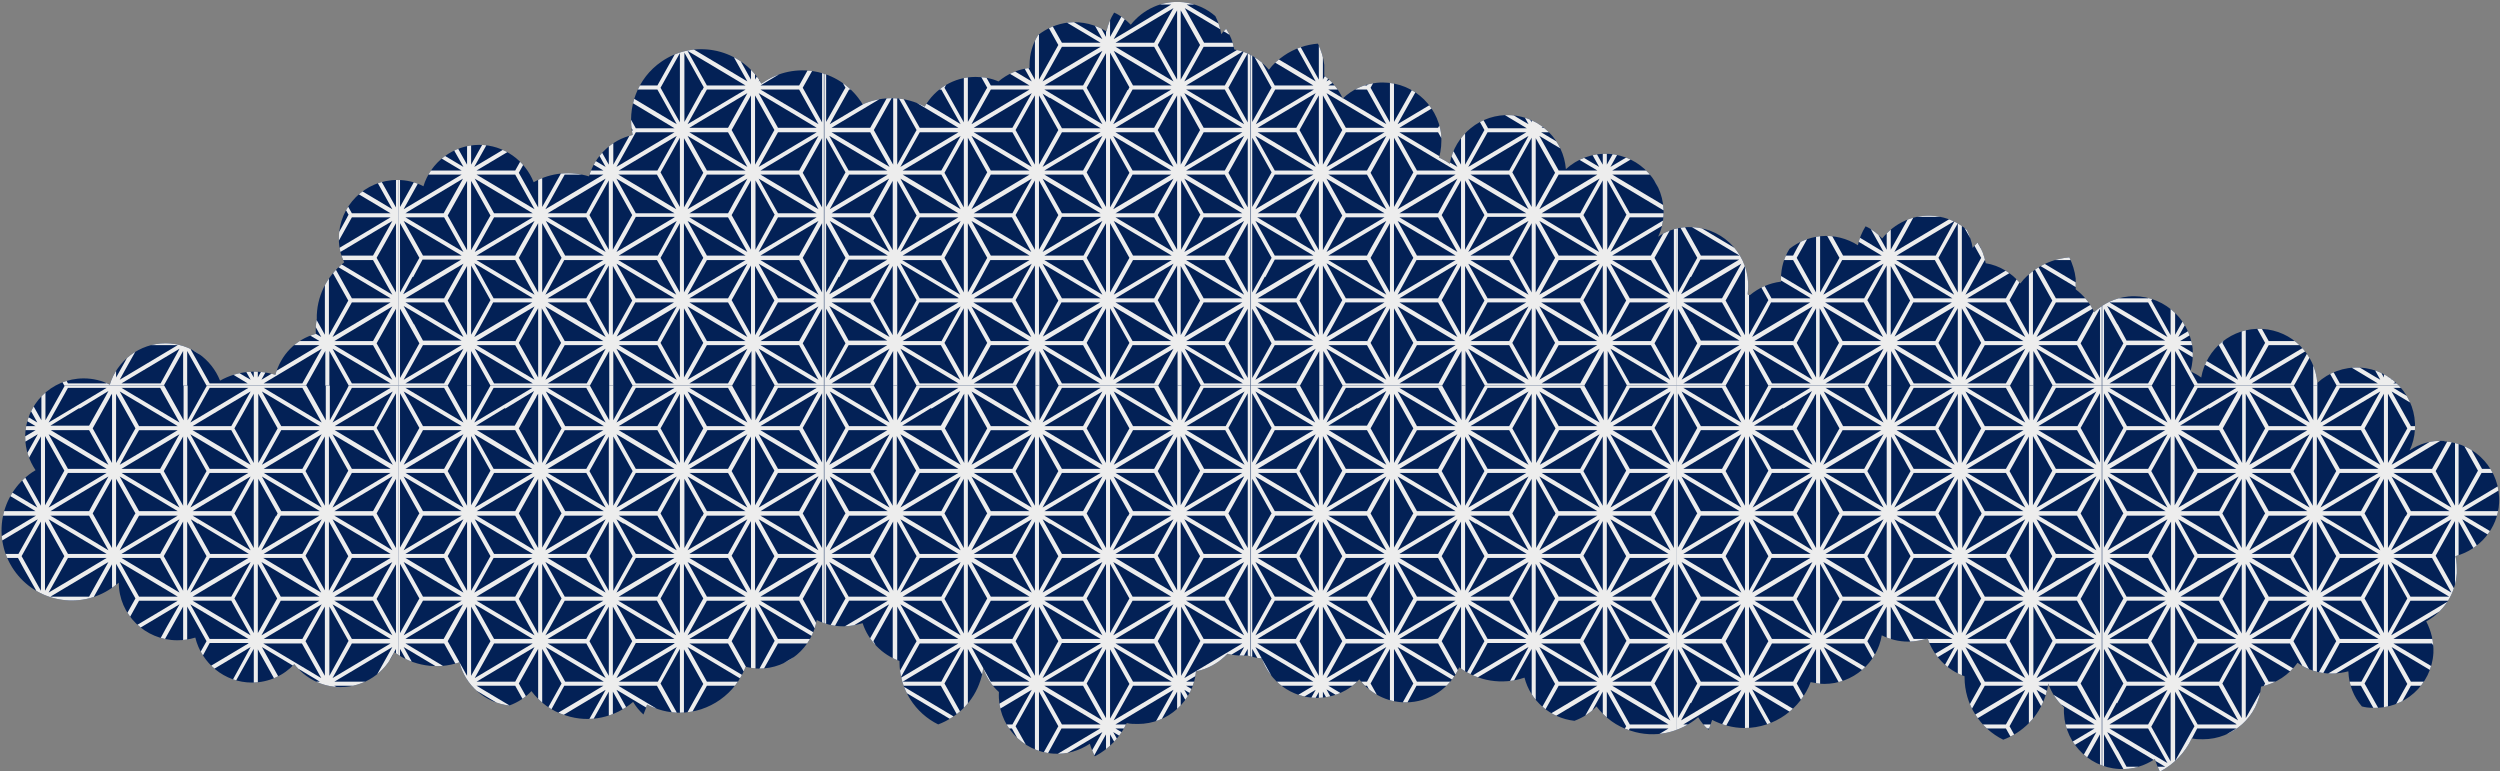
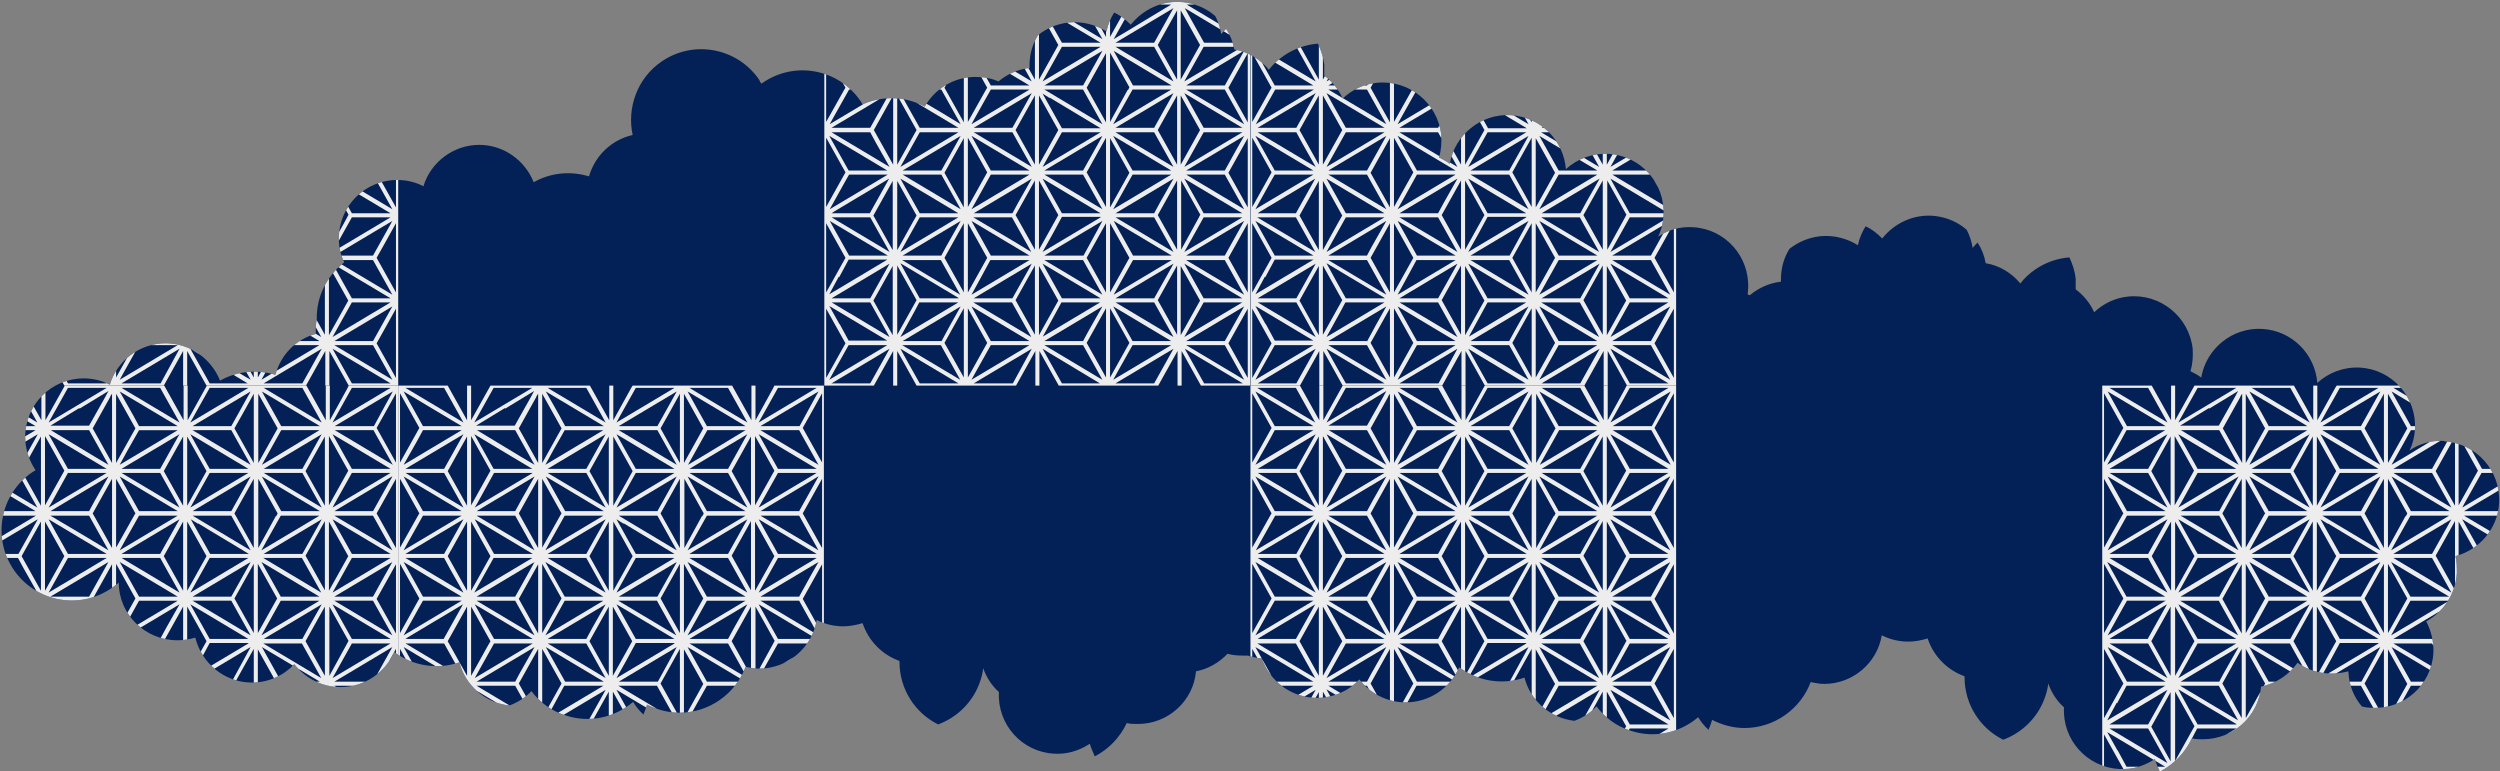
<svg xmlns="http://www.w3.org/2000/svg" id="_レイヤー_2" data-name="レイヤー 2" viewBox="0 0 55.56 17.14">
  <rect x="0" y="0" width="55.56" height="17.14" fill="#808080" stroke="none" />
  <defs>
    <style>
      .cls-1 {
        clip-path: url(#clippath);
      }

      .cls-2 {
        fill: none;
      }

      .cls-2, .cls-3, .cls-4 {
        stroke-width: 0px;
      }

      .cls-3 {
        fill: #ededed;
      }

      .cls-4 {
        fill: #032156;
      }
    </style>
    <clipPath id="clippath">
      <path class="cls-2" d="M54.33,9.8c-.29-.02-.56.06-.78.21.07-.14.11-.3.12-.47.04-.72-.51-1.33-1.22-1.37-.36-.02-.7.11-.95.34-.05-.64-.56-1.16-1.22-1.2-.67-.04-1.25.44-1.36,1.08-.08-.06-.16-.1-.24-.14.05-.16.06-.33.05-.5-.08-.71-.72-1.23-1.43-1.16-.3.03-.56.16-.76.35-.09-.21-.24-.38-.41-.51,0-.08,0-.16,0-.24-.02-.17-.07-.32-.14-.47-.26.02-.53.11-.76.27-.13.09-.24.19-.33.31-.19-.23-.46-.4-.77-.45-.03-.17-.09-.32-.18-.46-.04.04-.08.08-.11.12-.02-.14-.07-.28-.13-.4-.19-.17-.44-.28-.71-.31-.47-.05-.9.16-1.17.5-.11-.11-.23-.21-.37-.27-.08.13-.14.27-.17.42-.24-.15-.53-.23-.84-.2-.26.03-.49.13-.68.28-.12.19-.19.42-.19.67,0,.02,0,.04,0,.06-.26.03-.5.14-.69.3-.02,0-.04-.01-.05-.02,0-.04.01-.08.01-.12.04-.72-.51-1.33-1.22-1.37-.29-.02-.56.06-.78.21.07-.14.11-.3.12-.47.04-.72-.51-1.33-1.22-1.37-.36-.02-.7.11-.95.34-.05-.64-.56-1.16-1.22-1.2-.67-.04-1.25.44-1.36,1.08-.08-.06-.16-.1-.24-.14.05-.16.06-.33.05-.5-.08-.71-.71-1.23-1.43-1.16-.3.03-.56.16-.76.35-.09-.21-.24-.38-.41-.51,0-.08,0-.16,0-.24-.02-.17-.07-.32-.14-.47-.26.02-.53.11-.76.27-.13.09-.24.19-.33.31-.19-.23-.46-.4-.77-.45-.03-.17-.09-.32-.18-.46-.04.04-.08.08-.11.12-.02-.14-.07-.28-.13-.4-.19-.17-.44-.28-.71-.31-.47-.05-.9.16-1.17.5-.11-.11-.23-.21-.37-.27-.08.13-.14.27-.17.42-.24-.15-.53-.23-.84-.2-.26.03-.49.13-.68.28-.12.19-.19.42-.19.67,0,.02,0,.04,0,.06-.26.03-.5.14-.69.3-.16-.07-.33-.1-.51-.1-.48,0-.9.26-1.13.66-.42-.23-.93-.25-1.38-.05-.02-.03-.03-.06-.05-.08-.49-.71-1.46-.89-2.17-.4,0,0-.02.01-.03.02-.02-.03-.04-.06-.05-.09-.49-.71-1.46-.89-2.17-.4-.54.37-.77,1.03-.64,1.63-.48.11-.84.47-.97.92-.4-.12-.84-.09-1.23.13-.19-.48-.66-.83-1.21-.83-.58,0-1.08.39-1.24.92-.17-.09-.37-.14-.58-.14-.72,0-1.3.58-1.3,1.3,0,.19.04.37.12.53-.4.31-.62.78-.61,1.26-.02.11-.03.22-.02.33-.45.12-.78.47-.9.91-.4-.12-.84-.09-1.23.13-.19-.48-.66-.83-1.21-.83-.58,0-1.08.39-1.24.92-.17-.09-.37-.14-.58-.14-.72,0-1.3.58-1.3,1.3,0,.28.09.53.23.74-.03.02-.05.03-.08.05-.71.49-.89,1.46-.4,2.17.49.71,1.46.89,2.17.4.06-.04.11-.08.16-.12,0,.71.59,1.28,1.3,1.28.14,0,.27-.02.4-.06.14.57.65,1,1.26,1,.37,0,.71-.16.94-.41.24.31.61.51,1.03.51.53,0,.99-.32,1.19-.78.41.31.96.4,1.45.23.13.51.57.9,1.11.96.19-.07.36-.18.49-.32.19.25.44.44.76.54.54.18,1.1.04,1.5-.3.06.1.14.2.23.28.03-.07.06-.15.08-.22.22.11.46.18.72.18.67,0,1.25-.43,1.47-1.02.1.02.2.04.3.04.64,0,1.18-.47,1.28-1.08.18.09.38.14.59.14.15,0,.29-.03.43-.07.13.39.43.7.82.84,0,0,0,.01,0,.02,0,.61.35,1.14.86,1.39.43-.16.79-.51.94-.98.03-.09.05-.18.06-.27.07.2.19.39.35.53,0,0,0,0,0,0-.04.72.51,1.33,1.22,1.37.3.02.57-.07.8-.22.03.1.07.19.11.28.31-.16.56-.42.71-.74.08.02.16.02.25.02.67,0,1.23-.51,1.29-1.17.27-.05.52-.2.7-.39.11.03.22.04.33.04.04,0,.08,0,.12,0,.1.03.21.06.31.06.18.51.66.88,1.23.88.37,0,.71-.16.94-.41.24.31.61.51,1.03.51.53,0,.99-.32,1.19-.78.41.31.96.4,1.45.23.13.51.57.9,1.11.96.19-.07.36-.18.49-.32.19.25.44.44.76.54.54.18,1.1.04,1.5-.3.06.1.14.2.23.28.03-.07.06-.15.08-.22.22.11.46.18.72.18.67,0,1.25-.43,1.47-1.02.1.02.2.04.3.04.64,0,1.18-.47,1.28-1.08.18.09.38.14.59.14.15,0,.29-.03.43-.07.13.39.43.7.82.84,0,0,0,.01,0,.02,0,.61.35,1.14.86,1.39.43-.16.79-.51.94-.98.03-.09.05-.18.06-.27.07.2.19.39.35.53,0,0,0,0,0,0-.04.72.51,1.33,1.22,1.37.3.02.57-.07.8-.22.03.1.07.19.11.28.31-.16.56-.42.71-.74.08.02.16.02.25.02.67,0,1.23-.51,1.29-1.17.33-.07.62-.26.81-.53.21.15.47.24.76.24.13,0,.25-.02.37-.05.01.3.12.57.3.78.07.02.15.03.22.03.72.04,1.33-.51,1.37-1.22.01-.25-.05-.49-.16-.7.38-.21.65-.6.68-1.07,0-.13,0-.26-.03-.38.53-.14.94-.61.97-1.18.04-.72-.51-1.33-1.22-1.37Z" />
    </clipPath>
  </defs>
  <g id="_レイヤー_1-2" data-name="レイヤー 1">
    <g>
      <path class="cls-4" d="M54.33,9.8c-.29-.02-.56.06-.78.21.07-.14.11-.3.12-.47.04-.72-.51-1.33-1.22-1.37-.36-.02-.7.11-.95.34-.05-.64-.56-1.16-1.22-1.2-.67-.04-1.25.44-1.36,1.08-.08-.06-.16-.1-.24-.14.05-.16.06-.33.05-.5-.08-.71-.72-1.23-1.43-1.16-.3.03-.56.16-.76.35-.09-.21-.24-.38-.41-.51,0-.08,0-.16,0-.24-.02-.17-.07-.32-.14-.47-.26.02-.53.11-.76.27-.13.09-.24.19-.33.31-.19-.23-.46-.4-.77-.45-.03-.17-.09-.32-.18-.46-.04.04-.08.08-.11.12-.02-.14-.07-.28-.13-.4-.19-.17-.44-.28-.71-.31-.47-.05-.9.16-1.17.5-.11-.11-.23-.21-.37-.27-.08.13-.14.27-.17.42-.24-.15-.53-.23-.84-.2-.26.03-.49.13-.68.28-.12.19-.19.42-.19.67,0,.02,0,.04,0,.06-.26.03-.5.14-.69.3-.02,0-.04-.01-.05-.02,0-.04.01-.08.01-.12.04-.72-.51-1.33-1.22-1.37-.29-.02-.56.06-.78.21.07-.14.11-.3.12-.47.04-.72-.51-1.33-1.22-1.37-.36-.02-.7.11-.95.34-.05-.64-.56-1.16-1.22-1.2-.67-.04-1.25.44-1.36,1.08-.08-.06-.16-.1-.24-.14.05-.16.06-.33.05-.5-.08-.71-.71-1.23-1.43-1.16-.3.03-.56.16-.76.35-.09-.21-.24-.38-.41-.51,0-.08,0-.16,0-.24-.02-.17-.07-.32-.14-.47-.26.02-.53.11-.76.27-.13.09-.24.19-.33.31-.19-.23-.46-.4-.77-.45-.03-.17-.09-.32-.18-.46-.04.04-.08.08-.11.12-.02-.14-.07-.28-.13-.4-.19-.17-.44-.28-.71-.31-.47-.05-.9.16-1.17.5-.11-.11-.23-.21-.37-.27-.08.13-.14.27-.17.42-.24-.15-.53-.23-.84-.2-.26.03-.49.13-.68.28-.12.19-.19.42-.19.67,0,.02,0,.04,0,.06-.26.03-.5.14-.69.3-.16-.07-.33-.1-.51-.1-.48,0-.9.26-1.13.66-.42-.23-.93-.25-1.38-.05-.02-.03-.03-.06-.05-.08-.49-.71-1.46-.89-2.17-.4,0,0-.02.01-.03.02-.02-.03-.04-.06-.05-.09-.49-.71-1.46-.89-2.17-.4-.54.37-.77,1.03-.64,1.63-.48.11-.84.47-.97.92-.4-.12-.84-.09-1.23.13-.19-.48-.66-.83-1.21-.83-.58,0-1.08.39-1.24.92-.17-.09-.37-.14-.58-.14-.72,0-1.3.58-1.3,1.3,0,.19.04.37.12.53-.4.31-.62.78-.61,1.26-.02.11-.03.22-.02.33-.45.12-.78.47-.9.91-.4-.12-.84-.09-1.23.13-.19-.48-.66-.83-1.21-.83-.58,0-1.08.39-1.24.92-.17-.09-.37-.14-.58-.14-.72,0-1.3.58-1.3,1.3,0,.28.09.53.23.74-.03.02-.05.03-.08.05-.71.49-.89,1.46-.4,2.17.49.71,1.46.89,2.17.4.06-.04.11-.08.16-.12,0,.71.59,1.28,1.3,1.28.14,0,.27-.02.4-.06.14.57.65,1,1.26,1,.37,0,.71-.16.94-.41.24.31.61.51,1.03.51.53,0,.99-.32,1.19-.78.41.31.96.4,1.45.23.13.51.57.9,1.11.96.19-.07.36-.18.49-.32.19.25.44.44.76.54.54.18,1.1.04,1.5-.3.06.1.14.2.23.28.03-.07.06-.15.08-.22.22.11.46.18.72.18.67,0,1.25-.43,1.47-1.02.1.02.2.04.3.04.64,0,1.18-.47,1.28-1.08.18.09.38.14.59.14.15,0,.29-.03.43-.07.13.39.43.7.82.84,0,0,0,.01,0,.02,0,.61.35,1.14.86,1.39.43-.16.79-.51.94-.98.03-.09.05-.18.06-.27.07.2.19.39.35.53,0,0,0,0,0,0-.04.72.51,1.33,1.22,1.37.3.02.57-.07.8-.22.03.1.07.19.11.28.31-.16.56-.42.71-.74.08.02.16.02.25.02.67,0,1.23-.51,1.29-1.17.27-.05.52-.2.7-.39.11.03.22.04.33.04.04,0,.08,0,.12,0,.1.03.21.06.31.06.18.51.66.88,1.23.88.37,0,.71-.16.94-.41.24.31.61.51,1.03.51.53,0,.99-.32,1.19-.78.41.31.96.4,1.45.23.13.51.57.9,1.11.96.19-.07.36-.18.49-.32.19.25.44.44.76.54.54.18,1.1.04,1.5-.3.06.1.14.2.23.28.03-.07.06-.15.08-.22.22.11.46.18.72.18.67,0,1.25-.43,1.47-1.02.1.02.2.04.3.04.64,0,1.18-.47,1.28-1.08.18.09.38.14.59.14.15,0,.29-.03.43-.07.13.39.43.7.82.84,0,0,0,.01,0,.02,0,.61.35,1.14.86,1.39.43-.16.79-.51.94-.98.03-.09.05-.18.06-.27.07.2.19.39.35.53,0,0,0,0,0,0-.04.72.51,1.33,1.22,1.37.3.02.57-.07.8-.22.03.1.07.19.11.28.31-.16.56-.42.71-.74.08.02.16.02.25.02.67,0,1.23-.51,1.29-1.17.33-.07.62-.26.81-.53.21.15.47.24.76.24.13,0,.25-.02.37-.05.01.3.12.57.3.78.07.02.15.03.22.03.72.04,1.33-.51,1.37-1.22.01-.25-.05-.49-.16-.7.38-.21.65-.6.68-1.07,0-.13,0-.26-.03-.38.53-.14.94-.61.97-1.18.04-.72-.51-1.33-1.22-1.37Z" />
      <g class="cls-1">
        <g>
-           <path class="cls-3" d="M8.85,18.04v-9.47h-1.1l-.04.08-.38.69v-.77h-.09v.77s-.43-.77-.43-.77h0s-2.21,0-2.21,0l-.02.03-.41.74v-.77h-.09v.77s-.43-.77-.43-.77h0s-2.21,0-2.21,0l-.43.77v-.77h-.09v.77s-.43-.77-.43-.77h0s-1.1,0-1.1,0v9.47H.48s.43-.77.43-.77v.77h.09v-.77s.13.23.13.23l.3.54h2.21s.43-.77.43-.77v.77h.09v-.77s.43.77.43.77h2.21s.43-.77.43-.77v.77h.09v-.77s.43.77.43.77h1.1ZM.83,9.39l-1.29-.77H.4s.43.77.43.77ZM5.52,17.99h-.86s-.43-.77-.43-.77l.16.1,1.13.68ZM-.5,10.59l1.29.77H-.07s-.43-.77-.43-.77ZM.79,13.26H-.07s-.43-.77-.43-.77l1.29.77ZM7.82,16.1l-.43-.77,1.29.77h-.86ZM7.82,14.2l-.43-.77,1.29.77h-.86ZM7.82,12.31l-.43-.77,1.29.77h-.86ZM.4,14.3l.43.77-1.29-.77H.4ZM7.74,14.25l-.03.06-.39.71v-1.54s.43.77.43.77ZM.91,9.7v1.54s-.43-.77-.43-.77l.43-.77ZM3.95,11.46l-1.29.77.11-.2.32-.57h.86ZM1,11.59l.43.77-.43.77v-1.54ZM1.08,15.07l.43-.77h.86s-1.29.77-1.29.77ZM2.58,15.96v-1.54s.43.77.43.77l-.43.77ZM5.86,14.2l1.29-.77-.3.53-.13.24h-.86ZM6.13,11.47l-.39.71v-1.54s.43.77.43.77l-.03.06ZM1.08,11.54l1.29.77h-.86s-.27-.48-.27-.48l-.16-.29ZM2.37,12.4l-1.29.77.43-.77h.86ZM2.66,14.38l1.29.77h-.86s-.43-.77-.43-.77ZM1.08,13.43l1.29.77h-.86s-.43-.77-.43-.77ZM5.52,12.4l-1.29.77.43-.77h.86ZM5.57,14.12l-1.29-.77h.86s.43.77.43.77ZM2.58,14.07v-1.54s.43.77.43.77l-.43.77ZM3.95,13.35l-1.29.77.08-.14.35-.63h.86ZM4.28,13.26l1.29-.77-.06.11-.37.66h-.86ZM5.64,14.07l-.43-.77.43-.77v1.54ZM5.52,14.2h-.86s-.43-.77-.43-.77l1.29.77ZM4.07,15.02l-.43-.77.43-.77v1.54ZM2.7,14.2l1.29-.77-.3.53-.13.24h-.86ZM1.98,13.35l.43.77-1.29-.77h.86ZM2.49,12.54v1.54s-.43-.77-.43-.77l.43-.77ZM3.95,13.26h-.86s-.43-.77-.43-.77l1.29.77ZM6.16,13.3l-.43.77v-1.54s.43.77.43.77ZM4.59,14.25l-.43.77v-1.54s.43.77.43.77ZM3.56,14.81l-.86-.51h.86s.43.77.43.77l-.43-.26ZM1.12,13.26l1.29-.77-.43.77h-.86ZM2.7,12.4h.86s.43.77.43.77l-1.29-.77ZM4.07,11.59v1.54s-.43-.77-.43-.77l.43-.77ZM4.16,11.59l.43.77-.43.77v-1.54ZM5.52,14.3l-1.29.77.23-.41.2-.37h.86ZM2.7,12.31l1.29-.77-.43.77h-.86ZM4.4,11.63l1.13.68h-.86s-.43-.77-.43-.77l.16.1ZM4.28,11.46h.86s.43.77.43.77l-.12-.07-1.17-.7ZM7.1,13.26h-.86s-.43-.77-.43-.77l1.29.77ZM7.1,13.35l-1.29.77.43-.77h.86ZM5.82,14.38l1.29.77h-.86s-.43-.77-.43-.77ZM5.64,15.96l-.43-.77.43-.77v1.54ZM4.28,15.15l1.29-.77-.13.24-.29.53h-.86ZM1,13.48l.43.77-.08.14-.35.63v-1.54ZM2.58,10.64l.43.77-.02.03-.41.73v-1.54ZM5.82,10.59l1.29.77h-.86s-.43-.77-.43-.77ZM7.1,11.46l-1.29.77.11-.2.32-.57h.86ZM5.86,12.31l1.29-.77-.43.77h-.86ZM7.14,15.07l-1.29-.77h.86s.43.77.43.77ZM6.16,15.2l-.43.77v-1.54s.43.77.43.77ZM5.57,16.01l-1.29-.77h.86s.43.77.43.77ZM5.52,16.1h-.86s-.43-.77-.43-.77l1.29.77ZM3.95,15.24l-1.29.77.17-.31.25-.46h.86ZM2.49,15.96l-.43-.77.43-.77v1.54ZM1.12,11.46h.86s.43.77.43.77l-.43-.26-.86-.51ZM2.49,10.64v1.54s-.43-.77-.43-.77l.43-.77ZM2.66,10.59l1.29.77h-.86s-.43-.77-.43-.77ZM4.28,11.36l1.29-.77-.43.77h-.86ZM5.64,10.64v1.54s-.43-.77-.43-.77l.43-.77ZM7.14,13.17l-1.29-.77h.86s.43.77.43.77ZM7.22,15.02l-.43-.77.43-.77v1.54ZM5.82,16.01l.43-.77h.86s-1.29.77-1.29.77ZM4.59,16.14l-.43.77v-1.54s.43.77.43.77ZM1.12,15.15l1.29-.77-.34.6-.09.17h-.86ZM1.12,11.36l1.29-.77-.3.53-.13.24h-.86ZM7.22,13.12l-.43-.77.43-.77v1.54ZM7.22,16.91l-.43-.77.43-.77v1.54ZM5.86,16.1l1.29-.77-.06.11-.37.66h-.86ZM4.24,16.96l.12-.22.3-.55h.86s-1.29.77-1.29.77ZM4.07,16.91l-.43-.77.43-.77v1.54ZM2.7,16.1l1.29-.77-.06.11-.37.66h-.86ZM2.41,16.01l-1.29-.77h.86s.43.77.43.77ZM2.37,16.1h-.86s-.19-.34-.19-.34l-.24-.44,1.29.77ZM.91,15.38v1.54s-.43-.77-.43-.77l.43-.77ZM.48,12.36l.43-.77v1.54s-.43-.77-.43-.77ZM2.7,10.51h.86s.43.77.43.77l-1.29-.77ZM4.07,9.7v1.54s-.43-.77-.43-.77l.43-.77ZM4.16,9.7l.43.77-.43.77v-1.54ZM5.86,10.51h.86s.43.77.43.77l-1.29-.77ZM7.22,9.7v1.54s-.43-.77-.43-.77l.43-.77ZM7.74,16.14l-.43.77v-1.54s.43.77.43.77ZM7.14,16.96l-1.29-.77h.86s.43.77.43.77ZM5.27,16.8l-.13.24h-.86s1.29-.77,1.29-.77l-.3.53ZM3.99,16.96l-1.29-.77h.86s.43.77.43.77ZM1,16.91v-1.54s.43.77.43.77l-.43.77ZM-.45,16.19H.4s.43.77.43.77l-1.29-.77ZM-.45,16.1l1.29-.77-.43.77H-.45ZM.91,13.48v1.54s-.43-.77-.43-.77l.43-.77ZM-.45,12.4H.4s.13.24.13.24l.3.53-1.29-.77ZM-.45,12.31l1.29-.77-.24.43-.19.34H-.45ZM-.45,10.51H.4s.43.77.43.77l-1.29-.77ZM-.45,10.42l1.29-.77-.43.77H-.45ZM1.43,10.46l-.43.77v-1.54s.43.77.43.77ZM1.51,10.51h.86s-1.29.77-1.29.77l.06-.1.37-.67ZM2.7,10.42l1.29-.77-.03.05-.4.72h-.86ZM5.52,10.51l-1.29.77.43-.77h.86ZM5.86,10.42l1.29-.77-.03.05-.4.72h-.86ZM7.39,9.65l1.29.77h-.86s-.43-.77-.43-.77ZM7.74,10.46l-.43.77v-1.54s.43.77.43.77ZM7.74,12.36l-.43.77v-1.54s.43.77.43.77ZM5.64,17.86l-.43-.77.43-.77v1.54ZM3.95,17.04h-.86s-.43-.77-.43-.77l1.29.77ZM2.49,17.86l-.43-.77.43-.77v1.54ZM1.98,17.04h-.86s1.29-.77,1.29-.77l-.23.41-.2.37ZM2.37,16.19l-1.29.77.32-.58.1-.19h.86ZM-.27,16.68l-.23-.41,1.29.77H-.07s-.2-.37-.2-.37ZM-.45,14.2l.06-.04,1.22-.73-.43.77H-.45ZM2.37,10.42h-.86s-.1-.18-.1-.18l-.33-.59,1.29.77ZM2.58,8.75l.43.77-.43.77v-1.54ZM5.52,10.42h-.86s-.27-.48-.27-.48l-.16-.29,1.29.77ZM5.43,9.13l.21-.38v1.54s-.43-.77-.43-.77l.22-.39ZM5.74,8.75l.43.77-.43.77v-1.54ZM7.1,9.56l-.96.58-.32.19.43-.77h.86ZM8.68,10.51l-1.29.77.06-.11.37-.66h.86ZM8.72,10.59l-.43.77h-.86s1.07-.64,1.07-.64l.21-.13ZM8.72,12.23l-.43-.26-.86-.51h.86s.43.77.43.77ZM8.68,12.4l-1.29.77.43-.77h.86ZM8.72,12.49l-.17.3-.26.47h-.86s1.29-.77,1.29-.77ZM8.72,14.12l-1.29-.77h.86s.43.77.43.77ZM8.68,14.3l-1.29.77.43-.77h.86ZM8.68,16.19l-1.29.77.43-.77h.86ZM7.1,17.04h-.86s-.43-.77-.43-.77l1.29.77ZM6.16,17.09l-.43.77v-1.54s.43.77.43.77ZM3.01,17.09l-.43.77v-1.54s.43.77.43.77ZM.79,17.14l-1.29.77.11-.2.32-.57h.86ZM-.28,15.63l.21-.39h.86s-1.29.77-1.29.77l.21-.39ZM-.5,14.38l1.29.77H-.07s-.43-.77-.43-.77ZM-.15,13.49l.08-.14h.86s-1.29.77-1.29.77l.35-.63ZM-.38,12.03l.32-.57h.86s-1.29.77-1.29.77l.11-.2ZM-.2,9.8l.13-.24h.86s-1.29.77-1.29.77l.3-.53ZM-.5,8.7l1.29.77H-.07s-.43-.77-.43-.77ZM1.12,9.56h.86s.43.77.43.77l-.32-.19-.96-.58ZM2.45,8.81l.04-.06v1.54s-.43-.77-.43-.77l.39-.7ZM2.66,8.7l1.29.77h-.86s-.13-.24-.13-.24l-.3-.53ZM3.95,9.56l-1.29.77.18-.33.25-.44h.86ZM4.28,9.56h.86s.43.77.43.77l-1.29-.77ZM5.82,8.7l1.29.77h-.86s-.43-.77-.43-.77ZM7.44,9.56h.86s.43.77.43.77l-1.29-.77ZM8.72,14.38l-.43.77h-.86s1.29-.77,1.29-.77ZM8.72,16.01l-1.29-.77h.86s.43.77.43.77ZM8.72,16.27l-.43.77h-.86s1.29-.77,1.29-.77ZM8.72,17.91l-1.29-.77h.86s.43.77.43.77ZM7.1,17.14l-1.29.77.11-.2.32-.57h.86ZM5.45,17.84l-1.17-.7h.86s.43.77.43.77l-.12-.07ZM3.95,17.14l-1.29.77.11-.2.32-.57h.86ZM2.41,17.91l-1.29-.77h.86s.43.77.43.77ZM1.08,17.22l1.29.77h-.86s-.27-.48-.27-.48l-.16-.29ZM-.57,16.32l.43.77-.43.77v-1.54ZM-.57,15.96v-1.54s.43.77.43.77l-.43.77ZM-.57,14.07v-1.54s.43.77.43.77l-.43.77ZM-.57,10.64l.43.77-.02.03-.41.73v-1.54ZM-.57,10.28v-1.54s.43.77.43.77l-.43.77ZM1.77,9.08l.64-.39-.07.13-.36.64h-.86s.64-.39.64-.39ZM2.7,8.62h.86s.43.77.43.77l-1.29-.77ZM4.28,9.47l1.29-.77-.43.77h-.86ZM5.86,8.62h.86s.43.77.43.77l-.12-.07-1.17-.7ZM7.44,9.47l1.29-.77-.17.31-.25.46h-.86ZM8.8,10.28l-.43-.77.18-.32.25-.45v1.54ZM8.8,10.64v1.54s-.43-.77-.43-.77l.43-.77ZM8.8,12.54v1.54s-.43-.77-.43-.77l.43-.77ZM8.8,15.96l-.43-.77.18-.32.25-.45v1.54ZM8.8,16.32v1.54s-.43-.77-.43-.77l.43-.77ZM7.39,17.22l1.29.77h-.86s-.43-.77-.43-.77ZM5.86,17.99l1.29-.77-.43.77h-.86ZM2.7,17.99l1.29-.77-.24.44-.18.33h-.86ZM-.45,17.99l1.29-.77-.24.43-.19.34H-.45ZM2.37,8.62l-1.29.77.14-.25.29-.52h.86ZM5.52,8.62l-1.29.77.11-.2.32-.57h.86ZM8.68,8.62l-1.29.77.43-.77h.86Z" />
+           <path class="cls-3" d="M8.85,18.04v-9.47h-1.1l-.04.08-.38.69v-.77h-.09v.77s-.43-.77-.43-.77h0s-2.21,0-2.21,0l-.02.03-.41.74v-.77h-.09v.77s-.43-.77-.43-.77h0s-2.21,0-2.21,0l-.43.77v-.77h-.09v.77s-.43-.77-.43-.77h0s-1.1,0-1.1,0v9.47H.48s.43-.77.43-.77v.77h.09v-.77s.13.23.13.23l.3.54h2.21s.43-.77.43-.77v.77h.09v-.77s.43.77.43.77h2.21s.43-.77.43-.77v.77h.09v-.77s.43.77.43.77h1.1ZM.83,9.39l-1.29-.77H.4s.43.77.43.77ZM5.52,17.99h-.86s-.43-.77-.43-.77l.16.1,1.13.68ZM-.5,10.59l1.29.77H-.07s-.43-.77-.43-.77ZM.79,13.26H-.07s-.43-.77-.43-.77ZM7.82,16.1l-.43-.77,1.29.77h-.86ZM7.82,14.2l-.43-.77,1.29.77h-.86ZM7.82,12.31l-.43-.77,1.29.77h-.86ZM.4,14.3l.43.77-1.29-.77H.4ZM7.74,14.25l-.03.06-.39.71v-1.54s.43.77.43.77ZM.91,9.7v1.54s-.43-.77-.43-.77l.43-.77ZM3.95,11.46l-1.29.77.11-.2.32-.57h.86ZM1,11.59l.43.77-.43.77v-1.54ZM1.08,15.07l.43-.77h.86s-1.29.77-1.29.77ZM2.58,15.96v-1.54s.43.77.43.77l-.43.77ZM5.86,14.2l1.29-.77-.3.53-.13.24h-.86ZM6.13,11.47l-.39.71v-1.54s.43.77.43.77l-.03.06ZM1.08,11.54l1.29.77h-.86s-.27-.48-.27-.48l-.16-.29ZM2.37,12.4l-1.29.77.43-.77h.86ZM2.66,14.38l1.29.77h-.86s-.43-.77-.43-.77ZM1.08,13.43l1.29.77h-.86s-.43-.77-.43-.77ZM5.52,12.4l-1.29.77.43-.77h.86ZM5.57,14.12l-1.29-.77h.86s.43.77.43.77ZM2.58,14.07v-1.54s.43.77.43.77l-.43.77ZM3.95,13.35l-1.29.77.08-.14.35-.63h.86ZM4.28,13.26l1.29-.77-.06.11-.37.66h-.86ZM5.64,14.07l-.43-.77.43-.77v1.54ZM5.52,14.2h-.86s-.43-.77-.43-.77l1.29.77ZM4.07,15.02l-.43-.77.43-.77v1.54ZM2.7,14.2l1.29-.77-.3.53-.13.24h-.86ZM1.98,13.35l.43.77-1.29-.77h.86ZM2.49,12.54v1.54s-.43-.77-.43-.77l.43-.77ZM3.95,13.26h-.86s-.43-.77-.43-.77l1.29.77ZM6.16,13.3l-.43.77v-1.54s.43.77.43.77ZM4.59,14.25l-.43.77v-1.54s.43.77.43.77ZM3.56,14.81l-.86-.51h.86s.43.77.43.77l-.43-.26ZM1.12,13.26l1.29-.77-.43.77h-.86ZM2.7,12.4h.86s.43.77.43.77l-1.29-.77ZM4.07,11.59v1.54s-.43-.77-.43-.77l.43-.77ZM4.16,11.59l.43.77-.43.77v-1.54ZM5.52,14.3l-1.29.77.23-.41.2-.37h.86ZM2.7,12.31l1.29-.77-.43.77h-.86ZM4.4,11.63l1.13.68h-.86s-.43-.77-.43-.77l.16.1ZM4.28,11.46h.86s.43.77.43.77l-.12-.07-1.17-.7ZM7.1,13.26h-.86s-.43-.77-.43-.77l1.29.77ZM7.1,13.35l-1.29.77.43-.77h.86ZM5.82,14.38l1.29.77h-.86s-.43-.77-.43-.77ZM5.64,15.96l-.43-.77.43-.77v1.54ZM4.28,15.15l1.29-.77-.13.24-.29.53h-.86ZM1,13.48l.43.77-.08.14-.35.63v-1.54ZM2.58,10.64l.43.77-.02.03-.41.73v-1.54ZM5.82,10.59l1.29.77h-.86s-.43-.77-.43-.77ZM7.1,11.46l-1.29.77.11-.2.32-.57h.86ZM5.86,12.31l1.29-.77-.43.77h-.86ZM7.14,15.07l-1.29-.77h.86s.43.77.43.77ZM6.16,15.2l-.43.77v-1.54s.43.77.43.77ZM5.57,16.01l-1.29-.77h.86s.43.77.43.77ZM5.52,16.1h-.86s-.43-.77-.43-.77l1.29.77ZM3.95,15.24l-1.29.77.17-.31.25-.46h.86ZM2.49,15.96l-.43-.77.43-.77v1.54ZM1.12,11.46h.86s.43.77.43.77l-.43-.26-.86-.51ZM2.49,10.64v1.54s-.43-.77-.43-.77l.43-.77ZM2.66,10.59l1.29.77h-.86s-.43-.77-.43-.77ZM4.28,11.36l1.29-.77-.43.77h-.86ZM5.64,10.64v1.54s-.43-.77-.43-.77l.43-.77ZM7.14,13.17l-1.29-.77h.86s.43.77.43.77ZM7.22,15.02l-.43-.77.43-.77v1.54ZM5.82,16.01l.43-.77h.86s-1.29.77-1.29.77ZM4.59,16.14l-.43.77v-1.54s.43.77.43.77ZM1.12,15.15l1.29-.77-.34.6-.09.17h-.86ZM1.12,11.36l1.29-.77-.3.53-.13.24h-.86ZM7.22,13.12l-.43-.77.43-.77v1.54ZM7.22,16.91l-.43-.77.43-.77v1.54ZM5.86,16.1l1.29-.77-.06.11-.37.66h-.86ZM4.24,16.96l.12-.22.3-.55h.86s-1.29.77-1.29.77ZM4.07,16.91l-.43-.77.43-.77v1.54ZM2.7,16.1l1.29-.77-.06.11-.37.66h-.86ZM2.41,16.01l-1.29-.77h.86s.43.77.43.77ZM2.37,16.1h-.86s-.19-.34-.19-.34l-.24-.44,1.29.77ZM.91,15.38v1.54s-.43-.77-.43-.77l.43-.77ZM.48,12.36l.43-.77v1.54s-.43-.77-.43-.77ZM2.7,10.51h.86s.43.77.43.77l-1.29-.77ZM4.07,9.7v1.54s-.43-.77-.43-.77l.43-.77ZM4.16,9.7l.43.77-.43.77v-1.54ZM5.86,10.51h.86s.43.77.43.77l-1.29-.77ZM7.22,9.7v1.54s-.43-.77-.43-.77l.43-.77ZM7.74,16.14l-.43.77v-1.54s.43.77.43.77ZM7.14,16.96l-1.29-.77h.86s.43.77.43.77ZM5.27,16.8l-.13.24h-.86s1.29-.77,1.29-.77l-.3.53ZM3.99,16.96l-1.29-.77h.86s.43.77.43.77ZM1,16.91v-1.54s.43.77.43.77l-.43.77ZM-.45,16.19H.4s.43.77.43.77l-1.29-.77ZM-.45,16.1l1.29-.77-.43.77H-.45ZM.91,13.48v1.54s-.43-.77-.43-.77l.43-.77ZM-.45,12.4H.4s.13.24.13.24l.3.53-1.29-.77ZM-.45,12.31l1.29-.77-.24.43-.19.34H-.45ZM-.45,10.51H.4s.43.77.43.77l-1.29-.77ZM-.45,10.42l1.29-.77-.43.77H-.45ZM1.43,10.46l-.43.77v-1.54s.43.77.43.77ZM1.51,10.51h.86s-1.29.77-1.29.77l.06-.1.37-.67ZM2.7,10.42l1.29-.77-.03.05-.4.72h-.86ZM5.52,10.51l-1.29.77.43-.77h.86ZM5.86,10.42l1.29-.77-.03.05-.4.72h-.86ZM7.39,9.65l1.29.77h-.86s-.43-.77-.43-.77ZM7.74,10.46l-.43.77v-1.54s.43.77.43.77ZM7.74,12.36l-.43.77v-1.54s.43.77.43.77ZM5.64,17.86l-.43-.77.43-.77v1.54ZM3.95,17.04h-.86s-.43-.77-.43-.77l1.29.77ZM2.49,17.86l-.43-.77.43-.77v1.54ZM1.98,17.04h-.86s1.29-.77,1.29-.77l-.23.41-.2.37ZM2.37,16.19l-1.29.77.32-.58.1-.19h.86ZM-.27,16.68l-.23-.41,1.29.77H-.07s-.2-.37-.2-.37ZM-.45,14.2l.06-.04,1.22-.73-.43.77H-.45ZM2.37,10.42h-.86s-.1-.18-.1-.18l-.33-.59,1.29.77ZM2.58,8.75l.43.77-.43.77v-1.54ZM5.52,10.42h-.86s-.27-.48-.27-.48l-.16-.29,1.29.77ZM5.43,9.13l.21-.38v1.54s-.43-.77-.43-.77l.22-.39ZM5.74,8.75l.43.77-.43.77v-1.54ZM7.1,9.56l-.96.58-.32.19.43-.77h.86ZM8.68,10.51l-1.29.77.06-.11.37-.66h.86ZM8.72,10.59l-.43.77h-.86s1.07-.64,1.07-.64l.21-.13ZM8.72,12.23l-.43-.26-.86-.51h.86s.43.77.43.77ZM8.68,12.4l-1.29.77.43-.77h.86ZM8.72,12.49l-.17.3-.26.47h-.86s1.29-.77,1.29-.77ZM8.72,14.12l-1.29-.77h.86s.43.77.43.77ZM8.68,14.3l-1.29.77.43-.77h.86ZM8.68,16.19l-1.29.77.43-.77h.86ZM7.1,17.04h-.86s-.43-.77-.43-.77l1.29.77ZM6.16,17.09l-.43.77v-1.54s.43.77.43.77ZM3.01,17.09l-.43.77v-1.54s.43.77.43.77ZM.79,17.14l-1.29.77.11-.2.32-.57h.86ZM-.28,15.63l.21-.39h.86s-1.29.77-1.29.77l.21-.39ZM-.5,14.38l1.29.77H-.07s-.43-.77-.43-.77ZM-.15,13.49l.08-.14h.86s-1.29.77-1.29.77l.35-.63ZM-.38,12.03l.32-.57h.86s-1.29.77-1.29.77l.11-.2ZM-.2,9.8l.13-.24h.86s-1.29.77-1.29.77l.3-.53ZM-.5,8.7l1.29.77H-.07s-.43-.77-.43-.77ZM1.12,9.56h.86s.43.77.43.77l-.32-.19-.96-.58ZM2.45,8.81l.04-.06v1.54s-.43-.77-.43-.77l.39-.7ZM2.66,8.7l1.29.77h-.86s-.13-.24-.13-.24l-.3-.53ZM3.95,9.56l-1.29.77.18-.33.25-.44h.86ZM4.28,9.56h.86s.43.77.43.77l-1.29-.77ZM5.82,8.7l1.29.77h-.86s-.43-.77-.43-.77ZM7.44,9.56h.86s.43.77.43.77l-1.29-.77ZM8.72,14.38l-.43.77h-.86s1.29-.77,1.29-.77ZM8.72,16.01l-1.29-.77h.86s.43.77.43.77ZM8.72,16.27l-.43.77h-.86s1.29-.77,1.29-.77ZM8.72,17.91l-1.29-.77h.86s.43.77.43.77ZM7.1,17.14l-1.29.77.11-.2.32-.57h.86ZM5.45,17.84l-1.17-.7h.86s.43.77.43.77l-.12-.07ZM3.95,17.14l-1.29.77.11-.2.32-.57h.86ZM2.41,17.91l-1.29-.77h.86s.43.77.43.77ZM1.08,17.22l1.29.77h-.86s-.27-.48-.27-.48l-.16-.29ZM-.57,16.32l.43.77-.43.77v-1.54ZM-.57,15.96v-1.54s.43.77.43.77l-.43.77ZM-.57,14.07v-1.54s.43.77.43.77l-.43.77ZM-.57,10.64l.43.77-.02.03-.41.73v-1.54ZM-.57,10.28v-1.54s.43.77.43.77l-.43.77ZM1.77,9.08l.64-.39-.07.13-.36.64h-.86s.64-.39.64-.39ZM2.7,8.62h.86s.43.77.43.77l-1.29-.77ZM4.28,9.47l1.29-.77-.43.77h-.86ZM5.86,8.62h.86s.43.77.43.77l-.12-.07-1.17-.7ZM7.44,9.47l1.29-.77-.17.31-.25.46h-.86ZM8.8,10.28l-.43-.77.18-.32.25-.45v1.54ZM8.8,10.64v1.54s-.43-.77-.43-.77l.43-.77ZM8.8,12.54v1.54s-.43-.77-.43-.77l.43-.77ZM8.8,15.96l-.43-.77.18-.32.25-.45v1.54ZM8.8,16.32v1.54s-.43-.77-.43-.77l.43-.77ZM7.39,17.22l1.29.77h-.86s-.43-.77-.43-.77ZM5.86,17.99l1.29-.77-.43.77h-.86ZM2.7,17.99l1.29-.77-.24.44-.18.33h-.86ZM-.45,17.99l1.29-.77-.24.43-.19.34H-.45ZM2.37,8.62l-1.29.77.14-.25.29-.52h.86ZM5.52,8.62l-1.29.77.11-.2.32-.57h.86ZM8.68,8.62l-1.29.77.43-.77h.86Z" />
          <path class="cls-3" d="M8.85,8.57V-.9h-1.1l-.04.08-.38.69v-.77h-.09V-.13s-.43-.77-.43-.77h0s-2.21,0-2.21,0l-.02.03-.41.74v-.77h-.09V-.13s-.43-.77-.43-.77h0s-2.21,0-2.21,0l-.43.77v-.77h-.09V-.13s-.43-.77-.43-.77h0s-1.1,0-1.1,0v9.47H.48s.43-.77.43-.77v.77h.09v-.77s.13.23.13.23l.3.54h2.21s.43-.77.43-.77v.77h.09v-.77s.43.77.43.77h2.21s.43-.77.43-.77v.77h.09v-.77s.43.77.43.77h1.1ZM.83-.08L-.45-.85H.4S.83-.08.83-.08ZM5.52,8.52h-.86s-.43-.77-.43-.77l.16.1,1.13.68ZM-.5,1.13l1.29.77H-.07s-.43-.77-.43-.77ZM.79,3.79H-.07s-.43-.77-.43-.77l1.29.77ZM7.82,6.63l-.43-.77,1.29.77h-.86ZM7.82,4.74l-.43-.77,1.29.77h-.86ZM7.82,2.84l-.43-.77,1.29.77h-.86ZM.4,4.83l.43.77-1.29-.77H.4ZM7.74,4.78l-.03.06-.39.71v-1.54s.43.77.43.77ZM.91.23v1.54s-.43-.77-.43-.77L.91.23ZM3.95,1.99l-1.29.77.11-.2.32-.57h.86ZM1,2.12l.43.77-.43.77v-1.54ZM1.08,5.6l.43-.77h.86s-1.29.77-1.29.77ZM2.58,6.5v-1.54s.43.77.43.77l-.43.77ZM5.86,4.74l1.29-.77-.3.53-.13.24h-.86ZM6.13,2l-.39.71v-1.54s.43.77.43.77l-.03.06ZM1.08,2.07l1.29.77h-.86s-.27-.48-.27-.48l-.16-.29ZM2.37,2.94l-1.29.77.43-.77h.86ZM2.66,4.91l1.29.77h-.86s-.43-.77-.43-.77ZM1.08,3.97l1.29.77h-.86s-.43-.77-.43-.77ZM5.52,2.94l-1.29.77.43-.77h.86ZM5.57,4.65l-1.29-.77h.86s.43.77.43.77ZM2.58,4.6v-1.54s.43.77.43.77l-.43.77ZM3.95,3.88l-1.29.77.08-.14.35-.63h.86ZM4.28,3.79l1.29-.77-.06.11-.37.66h-.86ZM5.64,4.6l-.43-.77.43-.77v1.54ZM5.52,4.74h-.86s-.43-.77-.43-.77l1.29.77ZM4.07,5.55l-.43-.77.43-.77v1.54ZM2.7,4.74l1.29-.77-.3.53-.13.24h-.86ZM1.98,3.88l.43.77-1.29-.77h.86ZM2.49,3.07v1.54s-.43-.77-.43-.77l.43-.77ZM3.95,3.79h-.86s-.43-.77-.43-.77l1.29.77ZM6.16,3.84l-.43.77v-1.54s.43.77.43.77ZM4.59,4.78l-.43.77v-1.54s.43.77.43.77ZM3.56,5.34l-.86-.51h.86s.43.77.43.77l-.43-.26ZM1.12,3.79l1.29-.77-.43.77h-.86ZM2.7,2.94h.86s.43.77.43.77l-1.29-.77ZM4.07,2.12v1.54s-.43-.77-.43-.77l.43-.77ZM4.16,2.12l.43.77-.43.77v-1.54ZM5.52,4.83l-1.29.77.23-.41.2-.37h.86ZM2.7,2.84l1.29-.77-.43.77h-.86ZM4.4,2.17l1.13.68h-.86s-.43-.77-.43-.77l.16.1ZM4.28,1.99h.86s.43.77.43.77l-.12-.07-1.17-.7ZM7.1,3.79h-.86s-.43-.77-.43-.77l1.29.77ZM7.1,3.88l-1.29.77.43-.77h.86ZM5.82,4.91l1.29.77h-.86s-.43-.77-.43-.77ZM5.64,6.5l-.43-.77.43-.77v1.54ZM4.28,5.68l1.29-.77-.13.24-.29.53h-.86ZM1,4.02l.43.77-.08.14-.35.63v-1.54ZM2.58,1.18l.43.77-.02.03-.41.73v-1.54ZM5.82,1.13l1.29.77h-.86s-.43-.77-.43-.77ZM7.1,1.99l-1.29.77.11-.2.32-.57h.86ZM5.86,2.84l1.29-.77-.43.77h-.86ZM7.14,5.6l-1.29-.77h.86s.43.77.43.77ZM6.16,5.73l-.43.77v-1.54s.43.77.43.77ZM5.57,6.55l-1.29-.77h.86s.43.77.43.77ZM5.52,6.63h-.86s-.43-.77-.43-.77l1.29.77ZM3.95,5.78l-1.29.77.17-.31.25-.46h.86ZM2.49,6.5l-.43-.77.43-.77v1.54ZM1.12,1.99h.86s.43.77.43.77l-.43-.26-.86-.51ZM2.49,1.18v1.54s-.43-.77-.43-.77l.43-.77ZM2.66,1.13l1.29.77h-.86s-.43-.77-.43-.77ZM4.28,1.9l1.29-.77-.43.77h-.86ZM5.64,1.18v1.54s-.43-.77-.43-.77l.43-.77ZM7.14,3.71l-1.29-.77h.86s.43.77.43.77ZM7.22,5.55l-.43-.77.43-.77v1.54ZM5.82,6.55l.43-.77h.86s-1.29.77-1.29.77ZM4.59,6.68l-.43.77v-1.54s.43.77.43.77ZM1.12,5.68l1.29-.77-.34.6-.09.17h-.86ZM1.12,1.9l1.29-.77-.3.53-.13.24h-.86ZM7.22,3.66l-.43-.77.43-.77v1.54ZM7.22,7.44l-.43-.77.43-.77v1.54ZM5.86,6.63l1.29-.77-.06.11-.37.66h-.86ZM4.24,7.49l.12-.22.3-.55h.86s-1.29.77-1.29.77ZM4.07,7.44l-.43-.77.43-.77v1.54ZM2.7,6.63l1.29-.77-.06.11-.37.66h-.86ZM2.41,6.55l-1.29-.77h.86s.43.77.43.77ZM2.37,6.63h-.86s-.19-.34-.19-.34l-.24-.44,1.29.77ZM.91,5.91v1.54s-.43-.77-.43-.77l.43-.77ZM.48,2.89l.43-.77v1.54s-.43-.77-.43-.77ZM2.7,1.04h.86s.43.77.43.77l-1.29-.77ZM4.07.23v1.54s-.43-.77-.43-.77l.43-.77ZM4.16.23l.43.77-.43.77V.23ZM5.86,1.04h.86s.43.77.43.77l-1.29-.77ZM7.22.23v1.54s-.43-.77-.43-.77l.43-.77ZM7.74,6.68l-.43.77v-1.54s.43.77.43.77ZM7.14,7.49l-1.29-.77h.86s.43.77.43.77ZM5.27,7.34l-.13.24h-.86s1.29-.77,1.29-.77l-.3.53ZM3.99,7.49l-1.29-.77h.86s.43.77.43.77ZM1,7.44v-1.54s.43.77.43.77l-.43.77ZM-.45,6.72H.4s.43.77.43.77l-1.29-.77ZM-.45,6.63l1.29-.77-.43.77H-.45ZM.91,4.02v1.54s-.43-.77-.43-.77l.43-.77ZM-.45,2.94H.4s.13.24.13.24l.3.53-1.29-.77ZM-.45,2.84l1.29-.77-.24.43-.19.34H-.45ZM-.45,1.04H.4s.43.77.43.77L-.45,1.04ZM-.45.95L.83.18l-.43.77H-.45ZM1.43,1l-.43.77V.23s.43.77.43.77ZM1.51,1.04h.86s-1.29.77-1.29.77l.06-.1.37-.67ZM2.7.95L3.99.18l-.03.05-.4.72h-.86ZM5.52,1.04l-1.29.77.43-.77h.86ZM5.86.95l1.29-.77-.03.05-.4.72h-.86ZM7.39.18l1.29.77h-.86s-.43-.77-.43-.77ZM7.74,1l-.43.77V.23s.43.77.43.77ZM7.74,2.89l-.43.77v-1.54s.43.77.43.77ZM5.64,8.39l-.43-.77.43-.77v1.54ZM3.95,7.58h-.86s-.43-.77-.43-.77l1.29.77ZM2.49,8.39l-.43-.77.43-.77v1.54ZM1.98,7.58h-.86s1.29-.77,1.29-.77l-.23.41-.2.37ZM2.37,6.72l-1.29.77.32-.58.1-.19h.86ZM-.27,7.21l-.23-.41,1.29.77H-.07s-.2-.37-.2-.37ZM-.45,4.74l.06-.04,1.22-.73-.43.77H-.45ZM2.37.95h-.86s-.1-.18-.1-.18l-.33-.59,1.29.77ZM2.58-.72L3.01.05l-.43.77V-.72ZM5.52.95h-.86s-.27-.48-.27-.48l-.16-.29,1.29.77ZM5.43-.34l.21-.38V.82s-.43-.77-.43-.77l.22-.39ZM5.74-.72l.43.77-.43.77V-.72ZM7.1.1l-.96.58-.32.19.43-.77h.86ZM8.68,1.04l-1.29.77.06-.11.37-.66h.86ZM8.72,1.13l-.43.77h-.86s1.07-.64,1.07-.64l.21-.13ZM8.72,2.76l-.43-.26-.86-.51h.86s.43.77.43.77ZM8.68,2.94l-1.29.77.43-.77h.86ZM8.72,3.02l-.17.3-.26.47h-.86s1.29-.77,1.29-.77ZM8.72,4.65l-1.29-.77h.86s.43.77.43.77ZM8.68,4.83l-1.29.77.43-.77h.86ZM8.68,6.72l-1.29.77.43-.77h.86ZM7.1,7.58h-.86s-.43-.77-.43-.77l1.29.77ZM6.16,7.62l-.43.77v-1.54s.43.77.43.77ZM3.01,7.62l-.43.77v-1.54s.43.77.43.77ZM.79,7.67l-1.29.77.11-.2.32-.57h.86ZM-.28,6.16l.21-.39h.86s-1.29.77-1.29.77l.21-.39ZM-.5,4.91l1.29.77H-.07s-.43-.77-.43-.77ZM-.15,4.02l.08-.14h.86s-1.29.77-1.29.77l.35-.63ZM-.38,2.56L-.07,1.99h.86s-1.29.77-1.29.77l.11-.2ZM-.2.34L-.07.1h.86S-.5.87-.5.87L-.2.34ZM-.5-.77L.79,0H-.07s-.43-.77-.43-.77ZM1.12.1h.86s.43.77.43.77l-.32-.19L1.12.1ZM2.45-.65l.04-.06V.82S2.06.05,2.06.05l.39-.7ZM2.66-.77L3.95,0h-.86s-.13-.24-.13-.24l-.3-.53ZM3.95.1l-1.29.77.18-.33.25-.44h.86ZM4.28.1h.86s.43.77.43.77L4.28.1ZM5.82-.77L7.1,0h-.86s-.43-.77-.43-.77ZM7.44.1h.86s.43.77.43.77L7.44.1ZM8.72,4.91l-.43.77h-.86s1.29-.77,1.29-.77ZM8.72,6.55l-1.29-.77h.86s.43.77.43.77ZM8.72,6.81l-.43.77h-.86s1.29-.77,1.29-.77ZM8.72,8.44l-1.29-.77h.86s.43.77.43.77ZM7.1,7.67l-1.29.77.11-.2.32-.57h.86ZM5.45,8.37l-1.17-.7h.86s.43.77.43.77l-.12-.07ZM3.95,7.67l-1.29.77.11-.2.32-.57h.86ZM2.41,8.44l-1.29-.77h.86s.43.77.43.77ZM1.08,7.75l1.29.77h-.86s-.27-.48-.27-.48l-.16-.29ZM-.57,6.86l.43.77-.43.77v-1.54ZM-.57,6.5v-1.54s.43.77.43.77l-.43.77ZM-.57,4.6v-1.54s.43.77.43.77l-.43.77ZM-.57,1.18l.43.77-.02.03-.41.73v-1.54ZM-.57.82V-.72S-.15.05-.15.05l-.43.77ZM1.77-.38l.64-.39-.07.13L1.98,0h-.86s.64-.39.64-.39ZM2.7-.85h.86s.43.77.43.77l-1.29-.77ZM4.28,0l1.29-.77L5.14,0h-.86ZM5.86-.85h.86s.43.77.43.77l-.12-.07-1.17-.7ZM7.44,0l1.29-.77-.17.31L8.29,0h-.86ZM8.8.82l-.43-.77.18-.32.25-.45V.82ZM8.8,1.18v1.54s-.43-.77-.43-.77l.43-.77ZM8.8,3.07v1.54s-.43-.77-.43-.77l.43-.77ZM8.8,6.5l-.43-.77.18-.32.25-.45v1.54ZM8.8,6.86v1.54s-.43-.77-.43-.77l.43-.77ZM7.39,7.75l1.29.77h-.86s-.43-.77-.43-.77ZM5.86,8.52l1.29-.77-.43.77h-.86ZM2.7,8.52l1.29-.77-.24.44-.18.33h-.86ZM-.45,8.52l1.29-.77-.24.43-.19.34H-.45ZM2.37-.85L1.08-.08l.14-.25.29-.52h.86ZM5.52-.85L4.24-.08l.11-.2.32-.57h.86ZM8.68-.85L7.39-.08l.43-.77h.86Z" />
          <g>
            <path class="cls-3" d="M18.31,18.04v-9.47h-1.1l-.04.08-.38.69v-.77h-.09v.77s-.43-.77-.43-.77h0s-2.21,0-2.21,0l-.02.03-.41.74v-.77h-.09v.77s-.43-.77-.43-.77h0s-2.21,0-2.21,0l-.43.77v-.77h-.09v.77s-.43-.77-.43-.77h0s-1.1,0-1.1,0v9.47h1.1s.43-.77.43-.77v.77h.09v-.77s.13.23.13.23l.3.54h2.21s.43-.77.43-.77v.77h.09v-.77s.43.77.43.77h2.21s.43-.77.43-.77v.77h.09v-.77s.43.77.43.77h1.1ZM10.3,9.39l-1.29-.77h.86s.43.77.43.77ZM14.99,17.99h-.86s-.43-.77-.43-.77l.16.1,1.13.68ZM8.97,10.59l1.29.77h-.86s-.43-.77-.43-.77ZM10.26,13.26h-.86s-.43-.77-.43-.77l1.29.77ZM17.29,16.1l-.43-.77,1.29.77h-.86ZM17.29,14.2l-.43-.77,1.29.77h-.86ZM17.29,12.31l-.43-.77,1.29.77h-.86ZM9.87,14.3l.43.77-1.29-.77h.86ZM17.21,14.25l-.03.06-.39.71v-1.54s.43.77.43.77ZM10.38,9.7v1.54s-.43-.77-.43-.77l.43-.77ZM13.41,11.46l-1.29.77.11-.2.32-.57h.86ZM10.47,11.59l.43.77-.43.77v-1.54ZM10.55,15.07l.43-.77h.86s-1.29.77-1.29.77ZM12.05,15.96v-1.54s.43.77.43.77l-.43.77ZM15.32,14.2l1.29-.77-.3.53-.13.24h-.86ZM15.6,11.47l-.39.71v-1.54s.43.77.43.77l-.03.06ZM10.55,11.54l1.29.77h-.86s-.27-.48-.27-.48l-.16-.29ZM11.83,12.4l-1.29.77.43-.77h.86ZM12.13,14.38l1.29.77h-.86s-.43-.77-.43-.77ZM10.55,13.43l1.29.77h-.86s-.43-.77-.43-.77ZM14.99,12.4l-1.29.77.43-.77h.86ZM15.03,14.12l-1.29-.77h.86s.43.77.43.77ZM12.05,14.07v-1.54s.43.77.43.77l-.43.77ZM13.41,13.35l-1.29.77.08-.14.35-.63h.86ZM13.75,13.26l1.29-.77-.06.11-.37.66h-.86ZM15.11,14.07l-.43-.77.43-.77v1.54ZM14.99,14.2h-.86s-.43-.77-.43-.77l1.29.77ZM13.53,15.02l-.43-.77.43-.77v1.54ZM12.17,14.2l1.29-.77-.3.53-.13.24h-.86ZM11.45,13.35l.43.77-1.29-.77h.86ZM11.96,12.54v1.54s-.43-.77-.43-.77l.43-.77ZM13.41,13.26h-.86s-.43-.77-.43-.77l1.29.77ZM15.63,13.3l-.43.77v-1.54s.43.77.43.77ZM14.05,14.25l-.43.77v-1.54s.43.77.43.77ZM13.03,14.81l-.86-.51h.86s.43.77.43.77l-.43-.26ZM10.59,13.26l1.29-.77-.43.77h-.86ZM12.17,12.4h.86s.43.77.43.77l-1.29-.77ZM13.53,11.59v1.54s-.43-.77-.43-.77l.43-.77ZM13.63,11.59l.43.77-.43.77v-1.54ZM14.99,14.3l-1.29.77.23-.41.2-.37h.86ZM12.17,12.31l1.29-.77-.43.77h-.86ZM13.86,11.63l1.13.68h-.86s-.43-.77-.43-.77l.16.1ZM13.75,11.46h.86s.43.77.43.77l-.12-.07-1.17-.7ZM16.57,13.26h-.86s-.43-.77-.43-.77l1.29.77ZM16.57,13.35l-1.29.77.43-.77h.86ZM15.28,14.38l1.29.77h-.86s-.43-.77-.43-.77ZM15.11,15.96l-.43-.77.43-.77v1.54ZM13.75,15.15l1.29-.77-.13.24-.29.53h-.86ZM10.47,13.48l.43.77-.08.14-.35.63v-1.54ZM12.05,10.64l.43.77-.02.03-.41.73v-1.54ZM15.28,10.59l1.29.77h-.86s-.43-.77-.43-.77ZM16.57,11.46l-1.29.77.11-.2.32-.57h.86ZM15.32,12.31l1.29-.77-.43.77h-.86ZM16.61,15.07l-1.29-.77h.86s.43.77.43.77ZM15.63,15.2l-.43.77v-1.54s.43.77.43.77ZM15.03,16.01l-1.29-.77h.86s.43.77.43.77ZM14.99,16.1h-.86s-.43-.77-.43-.77l1.29.77ZM13.41,15.24l-1.29.77.17-.31.25-.46h.86ZM11.96,15.96l-.43-.77.43-.77v1.54ZM10.59,11.46h.86s.43.77.43.77l-.43-.26-.86-.51ZM11.96,10.64v1.54s-.43-.77-.43-.77l.43-.77ZM12.13,10.59l1.29.77h-.86s-.43-.77-.43-.77ZM13.75,11.36l1.29-.77-.43.77h-.86ZM15.11,10.64v1.54s-.43-.77-.43-.77l.43-.77ZM16.61,13.17l-1.29-.77h.86s.43.77.43.77ZM16.69,15.02l-.43-.77.43-.77v1.54ZM15.28,16.01l.43-.77h.86s-1.29.77-1.29.77ZM14.05,16.14l-.43.77v-1.54s.43.77.43.77ZM10.59,15.15l1.29-.77-.34.6-.09.17h-.86ZM10.59,11.36l1.29-.77-.3.53-.13.24h-.86ZM16.69,13.12l-.43-.77.43-.77v1.54ZM16.69,16.91l-.43-.77.43-.77v1.54ZM15.32,16.1l1.29-.77-.06.11-.37.66h-.86ZM13.7,16.96l.12-.22.3-.55h.86s-1.29.77-1.29.77ZM13.53,16.91l-.43-.77.43-.77v1.54ZM12.17,16.1l1.29-.77-.06.11-.37.66h-.86ZM11.88,16.01l-1.29-.77h.86s.43.77.43.77ZM11.83,16.1h-.86s-.19-.34-.19-.34l-.24-.44,1.29.77ZM10.38,15.38v1.54s-.43-.77-.43-.77l.43-.77ZM9.95,12.36l.43-.77v1.54s-.43-.77-.43-.77ZM12.17,10.51h.86s.43.77.43.77l-1.29-.77ZM13.53,9.7v1.54s-.43-.77-.43-.77l.43-.77ZM13.63,9.7l.43.77-.43.77v-1.54ZM15.32,10.51h.86s.43.77.43.77l-1.29-.77ZM16.69,9.7v1.54s-.43-.77-.43-.77l.43-.77ZM17.21,16.14l-.43.77v-1.54s.43.77.43.77ZM16.61,16.96l-1.29-.77h.86s.43.77.43.77ZM14.74,16.8l-.13.24h-.86s1.29-.77,1.29-.77l-.3.53ZM13.46,16.96l-1.29-.77h.86s.43.77.43.77ZM10.47,16.91v-1.54s.43.77.43.77l-.43.77ZM9.01,16.19h.86s.43.77.43.77l-1.29-.77ZM9.01,16.1l1.29-.77-.43.77h-.86ZM10.38,13.48v1.54s-.43-.77-.43-.77l.43-.77ZM9.01,12.4h.86s.13.24.13.24l.3.53-1.29-.77ZM9.01,12.31l1.29-.77-.24.43-.19.34h-.86ZM9.01,10.51h.86s.43.77.43.77l-1.29-.77ZM9.01,10.42l1.29-.77-.43.77h-.86ZM10.9,10.46l-.43.77v-1.54s.43.77.43.77ZM10.98,10.51h.86s-1.29.77-1.29.77l.06-.1.37-.67ZM12.17,10.42l1.29-.77-.03.05-.4.72h-.86ZM14.99,10.51l-1.29.77.43-.77h.86ZM15.32,10.42l1.29-.77-.03.05-.4.72h-.86ZM16.86,9.65l1.29.77h-.86s-.43-.77-.43-.77ZM17.21,10.46l-.43.77v-1.54s.43.77.43.77ZM17.21,12.36l-.43.77v-1.54s.43.77.43.77ZM15.11,17.86l-.43-.77.43-.77v1.54ZM13.41,17.04h-.86s-.43-.77-.43-.77l1.29.77ZM11.96,17.86l-.43-.77.43-.77v1.54ZM11.45,17.04h-.86s1.29-.77,1.29-.77l-.23.41-.2.37ZM11.83,16.19l-1.29.77.32-.58.1-.19h.86ZM9.2,16.68l-.23-.41,1.29.77h-.86s-.2-.37-.2-.37ZM9.01,14.2l.06-.04,1.22-.73-.43.77h-.86ZM11.83,10.42h-.86s-.1-.18-.1-.18l-.33-.59,1.29.77ZM12.05,8.75l.43.77-.43.77v-1.54ZM14.99,10.42h-.86s-.27-.48-.27-.48l-.16-.29,1.29.77ZM14.9,9.13l.21-.38v1.54s-.43-.77-.43-.77l.22-.39ZM15.2,8.75l.43.77-.43.77v-1.54ZM16.57,9.56l-.96.58-.32.19.43-.77h.86ZM18.15,10.51l-1.29.77.06-.11.37-.66h.86ZM18.19,10.59l-.43.77h-.86s1.07-.64,1.07-.64l.21-.13ZM18.19,12.23l-.43-.26-.86-.51h.86s.43.77.43.77ZM18.15,12.4l-1.29.77.43-.77h.86ZM18.19,12.49l-.17.3-.26.47h-.86s1.29-.77,1.29-.77ZM18.19,14.12l-1.29-.77h.86s.43.77.43.77ZM18.15,14.3l-1.29.77.43-.77h.86ZM18.15,16.19l-1.29.77.43-.77h.86ZM16.57,17.04h-.86s-.43-.77-.43-.77l1.29.77ZM15.63,17.09l-.43.77v-1.54s.43.77.43.77ZM12.47,17.09l-.43.77v-1.54s.43.77.43.77ZM10.26,17.14l-1.29.77.11-.2.32-.57h.86ZM9.18,15.63l.21-.39h.86s-1.29.77-1.29.77l.21-.39ZM8.97,14.38l1.29.77h-.86s-.43-.77-.43-.77ZM9.32,13.49l.08-.14h.86s-1.29.77-1.29.77l.35-.63ZM9.08,12.03l.32-.57h.86s-1.29.77-1.29.77l.11-.2ZM9.27,9.8l.13-.24h.86s-1.29.77-1.29.77l.3-.53ZM8.97,8.7l1.29.77h-.86s-.43-.77-.43-.77ZM10.59,9.56h.86s.43.77.43.77l-.32-.19-.96-.58ZM11.92,8.81l.04-.06v1.54s-.43-.77-.43-.77l.39-.7ZM12.13,8.7l1.29.77h-.86s-.13-.24-.13-.24l-.3-.53ZM13.41,9.56l-1.29.77.18-.33.25-.44h.86ZM13.75,9.56h.86s.43.77.43.77l-1.29-.77ZM15.28,8.7l1.29.77h-.86s-.43-.77-.43-.77ZM16.9,9.56h.86s.43.77.43.77l-1.29-.77ZM18.19,14.38l-.43.77h-.86s1.29-.77,1.29-.77ZM18.19,16.01l-1.29-.77h.86s.43.77.43.77ZM18.19,16.27l-.43.77h-.86s1.29-.77,1.29-.77ZM18.19,17.91l-1.29-.77h.86s.43.77.43.77ZM16.57,17.14l-1.29.77.11-.2.32-.57h.86ZM14.92,17.84l-1.17-.7h.86s.43.77.43.77l-.12-.07ZM13.41,17.14l-1.29.77.11-.2.32-.57h.86ZM11.88,17.91l-1.29-.77h.86s.43.77.43.77ZM10.55,17.22l1.29.77h-.86s-.27-.48-.27-.48l-.16-.29ZM8.89,16.32l.43.77-.43.77v-1.54ZM8.89,15.96v-1.54s.43.77.43.77l-.43.77ZM8.89,14.07v-1.54s.43.77.43.77l-.43.77ZM8.89,10.64l.43.77-.02.03-.41.73v-1.54ZM8.89,10.28v-1.54s.43.77.43.77l-.43.77ZM11.23,9.08l.64-.39-.07.13-.36.64h-.86s.64-.39.64-.39ZM12.17,8.62h.86s.43.77.43.77l-1.29-.77ZM13.75,9.47l1.29-.77-.43.77h-.86ZM15.32,8.62h.86s.43.77.43.77l-.12-.07-1.17-.7ZM16.9,9.47l1.29-.77-.17.31-.25.46h-.86ZM18.27,10.28l-.43-.77.18-.32.25-.45v1.54ZM18.27,10.64v1.54s-.43-.77-.43-.77l.43-.77ZM18.27,12.54v1.54s-.43-.77-.43-.77l.43-.77ZM18.27,15.96l-.43-.77.18-.32.25-.45v1.54ZM18.27,16.32v1.54s-.43-.77-.43-.77l.43-.77ZM16.86,17.22l1.29.77h-.86s-.43-.77-.43-.77ZM15.32,17.99l1.29-.77-.43.77h-.86ZM12.17,17.99l1.29-.77-.24.44-.18.33h-.86ZM9.01,17.99l1.29-.77-.24.43-.19.34h-.86ZM11.83,8.62l-1.29.77.14-.25.29-.52h.86ZM14.99,8.62l-1.29.77.11-.2.32-.57h.86ZM18.15,8.62l-1.29.77.43-.77h.86Z" />
-             <path class="cls-3" d="M18.31,8.57V-.9h-1.1l-.04.08-.38.69v-.77h-.09V-.13s-.43-.77-.43-.77h0s-2.21,0-2.21,0l-.02.03-.41.74v-.77h-.09V-.13s-.43-.77-.43-.77h0s-2.21,0-2.21,0l-.43.77v-.77h-.09V-.13s-.43-.77-.43-.77h0s-1.1,0-1.1,0v9.47h1.1s.43-.77.43-.77v.77h.09v-.77s.13.23.13.23l.3.54h2.21s.43-.77.43-.77v.77h.09v-.77s.43.77.43.77h2.21s.43-.77.43-.77v.77h.09v-.77s.43.77.43.77h1.1ZM10.3-.08l-1.29-.77h.86s.43.77.43.77ZM14.99,8.52h-.86s-.43-.77-.43-.77l.16.1,1.13.68ZM8.97,1.13l1.29.77h-.86s-.43-.77-.43-.77ZM10.26,3.79h-.86s-.43-.77-.43-.77l1.29.77ZM17.29,6.63l-.43-.77,1.29.77h-.86ZM17.29,4.74l-.43-.77,1.29.77h-.86ZM17.29,2.84l-.43-.77,1.29.77h-.86ZM9.87,4.83l.43.77-1.29-.77h.86ZM17.21,4.78l-.03.06-.39.71v-1.54s.43.77.43.77ZM10.38.23v1.54s-.43-.77-.43-.77l.43-.77ZM13.41,1.99l-1.29.77.11-.2.32-.57h.86ZM10.47,2.12l.43.77-.43.77v-1.54ZM10.55,5.6l.43-.77h.86s-1.29.77-1.29.77ZM12.05,6.5v-1.54s.43.77.43.77l-.43.77ZM15.32,4.74l1.29-.77-.3.53-.13.24h-.86ZM15.6,2l-.39.71v-1.54s.43.77.43.77l-.03.06ZM10.55,2.07l1.29.77h-.86s-.27-.48-.27-.48l-.16-.29ZM11.83,2.94l-1.29.77.43-.77h.86ZM12.13,4.91l1.29.77h-.86s-.43-.77-.43-.77ZM10.55,3.97l1.29.77h-.86s-.43-.77-.43-.77ZM14.99,2.94l-1.29.77.43-.77h.86ZM15.03,4.65l-1.29-.77h.86s.43.77.43.77ZM12.05,4.6v-1.54s.43.77.43.77l-.43.77ZM13.41,3.88l-1.29.77.08-.14.35-.63h.86ZM13.75,3.79l1.29-.77-.06.11-.37.66h-.86ZM15.11,4.6l-.43-.77.43-.77v1.54ZM14.99,4.74h-.86s-.43-.77-.43-.77l1.29.77ZM13.53,5.55l-.43-.77.43-.77v1.54ZM12.17,4.74l1.29-.77-.3.53-.13.24h-.86ZM11.45,3.88l.43.77-1.29-.77h.86ZM11.96,3.07v1.54s-.43-.77-.43-.77l.43-.77ZM13.41,3.79h-.86s-.43-.77-.43-.77l1.29.77ZM15.63,3.84l-.43.77v-1.54s.43.77.43.77ZM14.05,4.78l-.43.77v-1.54s.43.77.43.77ZM13.03,5.34l-.86-.51h.86s.43.77.43.77l-.43-.26ZM10.59,3.79l1.29-.77-.43.77h-.86ZM12.17,2.94h.86s.43.77.43.77l-1.29-.77ZM13.53,2.12v1.54s-.43-.77-.43-.77l.43-.77ZM13.63,2.12l.43.77-.43.77v-1.54ZM14.99,4.83l-1.29.77.23-.41.2-.37h.86ZM12.17,2.84l1.29-.77-.43.77h-.86ZM13.86,2.17l1.13.68h-.86s-.43-.77-.43-.77l.16.1ZM13.75,1.99h.86s.43.77.43.77l-.12-.07-1.17-.7ZM16.57,3.79h-.86s-.43-.77-.43-.77l1.29.77ZM16.57,3.88l-1.29.77.43-.77h.86ZM15.28,4.91l1.29.77h-.86s-.43-.77-.43-.77ZM15.11,6.5l-.43-.77.43-.77v1.54ZM13.75,5.68l1.29-.77-.13.24-.29.53h-.86ZM10.47,4.02l.43.77-.08.14-.35.63v-1.54ZM12.05,1.18l.43.77-.02.03-.41.73v-1.54ZM15.28,1.13l1.29.77h-.86s-.43-.77-.43-.77ZM16.57,1.99l-1.29.77.11-.2.32-.57h.86ZM15.32,2.84l1.29-.77-.43.77h-.86ZM16.61,5.6l-1.29-.77h.86s.43.77.43.77ZM15.63,5.73l-.43.77v-1.54s.43.77.43.77ZM15.03,6.55l-1.29-.77h.86s.43.77.43.77ZM14.99,6.63h-.86s-.43-.77-.43-.77l1.29.77ZM13.41,5.78l-1.29.77.17-.31.25-.46h.86ZM11.96,6.5l-.43-.77.43-.77v1.54ZM10.59,1.99h.86s.43.77.43.77l-.43-.26-.86-.51ZM11.96,1.18v1.54s-.43-.77-.43-.77l.43-.77ZM12.13,1.13l1.29.77h-.86s-.43-.77-.43-.77ZM13.75,1.9l1.29-.77-.43.77h-.86ZM15.11,1.18v1.54s-.43-.77-.43-.77l.43-.77ZM16.61,3.71l-1.29-.77h.86s.43.77.43.77ZM16.69,5.55l-.43-.77.43-.77v1.54ZM15.28,6.55l.43-.77h.86s-1.29.77-1.29.77ZM14.05,6.68l-.43.77v-1.54s.43.77.43.77ZM10.59,5.68l1.29-.77-.34.6-.09.17h-.86ZM10.59,1.9l1.29-.77-.3.53-.13.24h-.86ZM16.69,3.66l-.43-.77.43-.77v1.54ZM16.69,7.44l-.43-.77.43-.77v1.54ZM15.32,6.63l1.29-.77-.06.11-.37.66h-.86ZM13.7,7.49l.12-.22.3-.55h.86s-1.29.77-1.29.77ZM13.53,7.44l-.43-.77.43-.77v1.54ZM12.17,6.63l1.29-.77-.06.11-.37.66h-.86ZM11.88,6.55l-1.29-.77h.86s.43.77.43.77ZM11.83,6.63h-.86s-.19-.34-.19-.34l-.24-.44,1.29.77ZM10.38,5.91v1.54s-.43-.77-.43-.77l.43-.77ZM9.95,2.89l.43-.77v1.54s-.43-.77-.43-.77ZM12.17,1.04h.86s.43.77.43.77l-1.29-.77ZM13.53.23v1.54s-.43-.77-.43-.77l.43-.77ZM13.63.23l.43.77-.43.77V.23ZM15.32,1.04h.86s.43.77.43.77l-1.29-.77ZM16.69.23v1.54s-.43-.77-.43-.77l.43-.77ZM17.21,6.68l-.43.77v-1.54s.43.77.43.77ZM16.61,7.49l-1.29-.77h.86s.43.77.43.77ZM14.74,7.34l-.13.24h-.86s1.29-.77,1.29-.77l-.3.53ZM13.46,7.49l-1.29-.77h.86s.43.77.43.77ZM10.47,7.44v-1.54s.43.77.43.77l-.43.77ZM9.01,6.72h.86s.43.77.43.77l-1.29-.77ZM9.01,6.63l1.29-.77-.43.77h-.86ZM10.38,4.02v1.54s-.43-.77-.43-.77l.43-.77ZM9.01,2.94h.86s.13.24.13.24l.3.53-1.29-.77ZM9.01,2.84l1.29-.77-.24.43-.19.34h-.86ZM9.01,1.04h.86s.43.77.43.77l-1.29-.77ZM9.01.95l1.29-.77-.43.77h-.86ZM10.9,1l-.43.77V.23s.43.77.43.77ZM10.98,1.04h.86s-1.29.77-1.29.77l.06-.1.37-.67ZM12.17.95l1.29-.77-.03.05-.4.72h-.86ZM14.99,1.04l-1.29.77.43-.77h.86ZM15.32.95l1.29-.77-.03.05-.4.72h-.86ZM16.86.18l1.29.77h-.86s-.43-.77-.43-.77ZM17.21,1l-.43.77V.23s.43.77.43.77ZM17.21,2.89l-.43.77v-1.54s.43.77.43.77ZM15.11,8.39l-.43-.77.43-.77v1.54ZM13.41,7.58h-.86s-.43-.77-.43-.77l1.29.77ZM11.96,8.39l-.43-.77.43-.77v1.54ZM11.45,7.58h-.86s1.29-.77,1.29-.77l-.23.41-.2.37ZM11.83,6.72l-1.29.77.32-.58.1-.19h.86ZM9.2,7.21l-.23-.41,1.29.77h-.86s-.2-.37-.2-.37ZM9.01,4.74l.06-.04,1.22-.73-.43.77h-.86ZM11.83.95h-.86s-.1-.18-.1-.18l-.33-.59,1.29.77ZM12.05-.72l.43.77-.43.77V-.72ZM14.99.95h-.86s-.27-.48-.27-.48l-.16-.29,1.29.77ZM14.9-.34l.21-.38V.82s-.43-.77-.43-.77l.22-.39ZM15.2-.72l.43.77-.43.77V-.72ZM16.57.1l-.96.58-.32.19.43-.77h.86ZM18.15,1.04l-1.29.77.06-.11.37-.66h.86ZM18.19,1.13l-.43.77h-.86s1.07-.64,1.07-.64l.21-.13ZM18.19,2.76l-.43-.26-.86-.51h.86s.43.77.43.77ZM18.15,2.94l-1.29.77.43-.77h.86ZM18.19,3.02l-.17.3-.26.47h-.86s1.29-.77,1.29-.77ZM18.19,4.65l-1.29-.77h.86s.43.77.43.77ZM18.15,4.83l-1.29.77.43-.77h.86ZM18.15,6.72l-1.29.77.43-.77h.86ZM16.57,7.58h-.86s-.43-.77-.43-.77l1.29.77ZM15.63,7.62l-.43.77v-1.54s.43.77.43.77ZM12.47,7.62l-.43.77v-1.54s.43.77.43.77ZM10.26,7.67l-1.29.77.11-.2.32-.57h.86ZM9.18,6.16l.21-.39h.86s-1.29.77-1.29.77l.21-.39ZM8.97,4.91l1.29.77h-.86s-.43-.77-.43-.77ZM9.32,4.02l.08-.14h.86s-1.29.77-1.29.77l.35-.63ZM9.08,2.56l.32-.57h.86s-1.29.77-1.29.77l.11-.2ZM9.27.34l.13-.24h.86s-1.29.77-1.29.77l.3-.53ZM8.97-.77L10.26,0h-.86s-.43-.77-.43-.77ZM10.59.1h.86s.43.77.43.77l-.32-.19-.96-.58ZM11.92-.65l.04-.06V.82s-.43-.77-.43-.77l.39-.7ZM12.13-.77L13.41,0h-.86s-.13-.24-.13-.24l-.3-.53ZM13.41.1l-1.29.77.18-.33.25-.44h.86ZM13.75.1h.86s.43.77.43.77l-1.29-.77ZM15.28-.77L16.57,0h-.86s-.43-.77-.43-.77ZM16.9.1h.86s.43.77.43.77l-1.29-.77ZM18.19,4.91l-.43.77h-.86s1.29-.77,1.29-.77ZM18.19,6.55l-1.29-.77h.86s.43.77.43.77ZM18.19,6.81l-.43.77h-.86s1.29-.77,1.29-.77ZM18.19,8.44l-1.29-.77h.86s.43.77.43.77ZM16.57,7.67l-1.29.77.11-.2.32-.57h.86ZM14.92,8.37l-1.17-.7h.86s.43.77.43.77l-.12-.07ZM13.41,7.67l-1.29.77.11-.2.32-.57h.86ZM11.88,8.44l-1.29-.77h.86s.43.77.43.77ZM10.55,7.75l1.29.77h-.86s-.27-.48-.27-.48l-.16-.29ZM8.89,6.86l.43.77-.43.77v-1.54ZM8.89,6.5v-1.54s.43.77.43.77l-.43.77ZM8.89,4.6v-1.54s.43.77.43.77l-.43.77ZM8.89,1.18l.43.77-.02.03-.41.73v-1.54ZM8.89.82V-.72s.43.77.43.77l-.43.77ZM11.23-.38l.64-.39-.07.13L11.45,0h-.86s.64-.39.64-.39ZM12.17-.85h.86s.43.77.43.77l-1.29-.77ZM13.75,0l1.29-.77L14.6,0h-.86ZM15.32-.85h.86s.43.77.43.77l-.12-.07-1.17-.7ZM16.9,0l1.29-.77-.17.31L17.76,0h-.86ZM18.27.82l-.43-.77.18-.32.25-.45V.82ZM18.27,1.18v1.54s-.43-.77-.43-.77l.43-.77ZM18.27,3.07v1.54s-.43-.77-.43-.77l.43-.77ZM18.27,6.5l-.43-.77.18-.32.25-.45v1.54ZM18.27,6.86v1.54s-.43-.77-.43-.77l.43-.77ZM16.86,7.75l1.29.77h-.86s-.43-.77-.43-.77ZM15.32,8.52l1.29-.77-.43.77h-.86ZM12.17,8.52l1.29-.77-.24.44-.18.33h-.86ZM9.01,8.52l1.29-.77-.24.43-.19.34h-.86ZM11.83-.85l-1.29.77.14-.25.29-.52h.86ZM14.99-.85l-1.29.77.11-.2.32-.57h.86ZM18.15-.85l-1.29.77.43-.77h.86Z" />
          </g>
          <g>
-             <path class="cls-3" d="M27.78,18.04v-9.47h-1.1l-.04.08-.38.69v-.77h-.09v.77s-.43-.77-.43-.77h0s-2.21,0-2.21,0l-.02.03-.41.74v-.77h-.09v.77s-.43-.77-.43-.77h0s-2.21,0-2.21,0l-.43.77v-.77h-.09v.77s-.43-.77-.43-.77h0s-1.1,0-1.1,0v9.47h1.1s.43-.77.43-.77v.77h.09v-.77s.13.23.13.23l.3.54h2.21s.43-.77.43-.77v.77h.09v-.77s.43.77.43.77h2.21s.43-.77.43-.77v.77h.09v-.77s.43.77.43.77h1.1ZM19.77,9.39l-1.29-.77h.86s.43.77.43.77ZM24.46,17.99h-.86s-.43-.77-.43-.77l.16.1,1.13.68ZM18.44,10.59l1.29.77h-.86s-.43-.77-.43-.77ZM19.72,13.26h-.86s-.43-.77-.43-.77l1.29.77ZM26.75,16.1l-.43-.77,1.29.77h-.86ZM26.75,14.2l-.43-.77,1.29.77h-.86ZM26.75,12.31l-.43-.77,1.29.77h-.86ZM19.34,14.3l.43.77-1.29-.77h.86ZM26.67,14.25l-.03.06-.39.71v-1.54s.43.77.43.77ZM19.84,9.7v1.54s-.43-.77-.43-.77l.43-.77ZM22.88,11.46l-1.29.77.11-.2.32-.57h.86ZM19.94,11.59l.43.77-.43.77v-1.54ZM20.01,15.07l.43-.77h.86s-1.29.77-1.29.77ZM21.51,15.96v-1.54s.43.77.43.77l-.43.77ZM24.79,14.2l1.29-.77-.3.53-.13.24h-.86ZM25.06,11.47l-.39.71v-1.54s.43.77.43.77l-.03.06ZM20.01,11.54l1.29.77h-.86s-.27-.48-.27-.48l-.16-.29ZM21.3,12.4l-1.29.77.43-.77h.86ZM21.59,14.38l1.29.77h-.86s-.43-.77-.43-.77ZM20.01,13.43l1.29.77h-.86s-.43-.77-.43-.77ZM24.46,12.4l-1.29.77.43-.77h.86ZM24.5,14.12l-1.29-.77h.86s.43.77.43.77ZM21.51,14.07v-1.54s.43.77.43.77l-.43.77ZM22.88,13.35l-1.29.77.08-.14.35-.63h.86ZM23.21,13.26l1.29-.77-.06.11-.37.66h-.86ZM24.58,14.07l-.43-.77.43-.77v1.54ZM24.46,14.2h-.86s-.43-.77-.43-.77l1.29.77ZM23,15.02l-.43-.77.43-.77v1.54ZM21.64,14.2l1.29-.77-.3.53-.13.24h-.86ZM20.92,13.35l.43.77-1.29-.77h.86ZM21.42,12.54v1.54s-.43-.77-.43-.77l.43-.77ZM22.88,13.26h-.86s-.43-.77-.43-.77l1.29.77ZM25.1,13.3l-.43.77v-1.54s.43.77.43.77ZM23.52,14.25l-.43.77v-1.54s.43.77.43.77ZM22.49,14.81l-.86-.51h.86s.43.77.43.77l-.43-.26ZM20.06,13.26l1.29-.77-.43.77h-.86ZM21.64,12.4h.86s.43.77.43.77l-1.29-.77ZM23,11.59v1.54s-.43-.77-.43-.77l.43-.77ZM23.09,11.59l.43.77-.43.77v-1.54ZM24.46,14.3l-1.29.77.23-.41.2-.37h.86ZM21.64,12.31l1.29-.77-.43.77h-.86ZM23.33,11.63l1.13.68h-.86s-.43-.77-.43-.77l.16.1ZM23.21,11.46h.86s.43.77.43.77l-.12-.07-1.17-.7ZM26.03,13.26h-.86s-.43-.77-.43-.77l1.29.77ZM26.03,13.35l-1.29.77.43-.77h.86ZM24.75,14.38l1.29.77h-.86s-.43-.77-.43-.77ZM24.58,15.96l-.43-.77.43-.77v1.54ZM23.21,15.15l1.29-.77-.13.24-.29.53h-.86ZM19.94,13.48l.43.77-.08.14-.35.63v-1.54ZM21.51,10.64l.43.77-.02.03-.41.73v-1.54ZM24.75,10.59l1.29.77h-.86s-.43-.77-.43-.77ZM26.03,11.46l-1.29.77.11-.2.32-.57h.86ZM24.79,12.31l1.29-.77-.43.77h-.86ZM26.08,15.07l-1.29-.77h.86s.43.77.43.77ZM25.1,15.2l-.43.77v-1.54s.43.77.43.77ZM24.5,16.01l-1.29-.77h.86s.43.77.43.77ZM24.46,16.1h-.86s-.43-.77-.43-.77l1.29.77ZM22.88,15.24l-1.29.77.17-.31.25-.46h.86ZM21.42,15.96l-.43-.77.43-.77v1.54ZM20.06,11.46h.86s.43.77.43.77l-.43-.26-.86-.51ZM21.42,10.64v1.54s-.43-.77-.43-.77l.43-.77ZM21.59,10.59l1.29.77h-.86s-.43-.77-.43-.77ZM23.21,11.36l1.29-.77-.43.77h-.86ZM24.58,10.64v1.54s-.43-.77-.43-.77l.43-.77ZM26.08,13.17l-1.29-.77h.86s.43.77.43.77ZM26.16,15.02l-.43-.77.43-.77v1.54ZM24.75,16.01l.43-.77h.86s-1.29.77-1.29.77ZM23.52,16.14l-.43.77v-1.54s.43.77.43.77ZM20.06,15.15l1.29-.77-.34.6-.09.17h-.86ZM20.06,11.36l1.29-.77-.3.53-.13.24h-.86ZM26.16,13.12l-.43-.77.43-.77v1.54ZM26.16,16.91l-.43-.77.43-.77v1.54ZM24.79,16.1l1.29-.77-.06.11-.37.66h-.86ZM23.17,16.96l.12-.22.3-.55h.86s-1.29.77-1.29.77ZM23,16.91l-.43-.77.43-.77v1.54ZM21.64,16.1l1.29-.77-.06.11-.37.66h-.86ZM21.34,16.01l-1.29-.77h.86s.43.77.43.77ZM21.3,16.1h-.86s-.19-.34-.19-.34l-.24-.44,1.29.77ZM19.84,15.38v1.54s-.43-.77-.43-.77l.43-.77ZM19.42,12.36l.43-.77v1.54s-.43-.77-.43-.77ZM21.64,10.51h.86s.43.77.43.77l-1.29-.77ZM23,9.7v1.54s-.43-.77-.43-.77l.43-.77ZM23.09,9.7l.43.77-.43.77v-1.54ZM24.79,10.51h.86s.43.77.43.77l-1.29-.77ZM26.16,9.7v1.54s-.43-.77-.43-.77l.43-.77ZM26.67,16.14l-.43.77v-1.54s.43.77.43.77ZM26.08,16.96l-1.29-.77h.86s.43.77.43.77ZM24.2,16.8l-.13.24h-.86s1.29-.77,1.29-.77l-.3.53ZM22.92,16.96l-1.29-.77h.86s.43.77.43.77ZM19.94,16.91v-1.54s.43.77.43.77l-.43.77ZM18.48,16.19h.86s.43.77.43.77l-1.29-.77ZM18.48,16.1l1.29-.77-.43.77h-.86ZM19.84,13.48v1.54s-.43-.77-.43-.77l.43-.77ZM18.48,12.4h.86s.13.24.13.24l.3.53-1.29-.77ZM18.48,12.31l1.29-.77-.24.43-.19.34h-.86ZM18.48,10.51h.86s.43.77.43.77l-1.29-.77ZM18.48,10.42l1.29-.77-.43.77h-.86ZM20.36,10.46l-.43.77v-1.54s.43.77.43.77ZM20.44,10.51h.86s-1.29.77-1.29.77l.06-.1.37-.67ZM21.64,10.42l1.29-.77-.03.05-.4.72h-.86ZM24.46,10.51l-1.29.77.43-.77h.86ZM24.79,10.42l1.29-.77-.03.05-.4.72h-.86ZM26.33,9.65l1.29.77h-.86s-.43-.77-.43-.77ZM26.67,10.46l-.43.77v-1.54s.43.77.43.77ZM26.67,12.36l-.43.77v-1.54s.43.77.43.77ZM24.58,17.86l-.43-.77.43-.77v1.54ZM22.88,17.04h-.86s-.43-.77-.43-.77l1.29.77ZM21.42,17.86l-.43-.77.43-.77v1.54ZM20.92,17.04h-.86s1.29-.77,1.29-.77l-.23.41-.2.37ZM21.3,16.19l-1.29.77.32-.58.1-.19h.86ZM18.66,16.68l-.23-.41,1.29.77h-.86s-.2-.37-.2-.37ZM18.48,14.2l.06-.04,1.22-.73-.43.77h-.86ZM21.3,10.42h-.86s-.1-.18-.1-.18l-.33-.59,1.29.77ZM21.51,8.75l.43.77-.43.77v-1.54ZM24.46,10.42h-.86s-.27-.48-.27-.48l-.16-.29,1.29.77ZM24.37,9.13l.21-.38v1.54s-.43-.77-.43-.77l.22-.39ZM24.67,8.75l.43.77-.43.77v-1.54ZM26.03,9.56l-.96.58-.32.19.43-.77h.86ZM27.61,10.51l-1.29.77.06-.11.37-.66h.86ZM27.65,10.59l-.43.77h-.86s1.07-.64,1.07-.64l.21-.13ZM27.65,12.23l-.43-.26-.86-.51h.86s.43.77.43.77ZM27.61,12.4l-1.29.77.43-.77h.86ZM27.65,12.49l-.17.3-.26.47h-.86s1.29-.77,1.29-.77ZM27.65,14.12l-1.29-.77h.86s.43.77.43.77ZM27.61,14.3l-1.29.77.43-.77h.86ZM27.61,16.19l-1.29.77.43-.77h.86ZM26.03,17.04h-.86s-.43-.77-.43-.77l1.29.77ZM25.1,17.09l-.43.77v-1.54s.43.77.43.77ZM21.94,17.09l-.43.77v-1.54s.43.77.43.77ZM19.72,17.14l-1.29.77.11-.2.32-.57h.86ZM18.65,15.63l.21-.39h.86s-1.29.77-1.29.77l.21-.39ZM18.44,14.38l1.29.77h-.86s-.43-.77-.43-.77ZM18.79,13.49l.08-.14h.86s-1.29.77-1.29.77l.35-.63ZM18.55,12.03l.32-.57h.86s-1.29.77-1.29.77l.11-.2ZM18.73,9.8l.13-.24h.86s-1.29.77-1.29.77l.3-.53ZM18.44,8.7l1.29.77h-.86s-.43-.77-.43-.77ZM20.06,9.56h.86s.43.77.43.77l-.32-.19-.96-.58ZM21.39,8.81l.04-.06v1.54s-.43-.77-.43-.77l.39-.7ZM21.59,8.7l1.29.77h-.86s-.13-.24-.13-.24l-.3-.53ZM22.88,9.56l-1.29.77.18-.33.25-.44h.86ZM23.21,9.56h.86s.43.77.43.77l-1.29-.77ZM24.75,8.7l1.29.77h-.86s-.43-.77-.43-.77ZM26.37,9.56h.86s.43.77.43.77l-1.29-.77ZM27.65,14.38l-.43.77h-.86s1.29-.77,1.29-.77ZM27.65,16.01l-1.29-.77h.86s.43.77.43.77ZM27.65,16.27l-.43.77h-.86s1.29-.77,1.29-.77ZM27.65,17.91l-1.29-.77h.86s.43.77.43.77ZM26.03,17.14l-1.29.77.11-.2.32-.57h.86ZM24.38,17.84l-1.17-.7h.86s.43.77.43.77l-.12-.07ZM22.88,17.14l-1.29.77.11-.2.32-.57h.86ZM21.34,17.91l-1.29-.77h.86s.43.77.43.77ZM20.01,17.22l1.29.77h-.86s-.27-.48-.27-.48l-.16-.29ZM18.36,16.32l.43.77-.43.77v-1.54ZM18.36,15.96v-1.54s.43.77.43.77l-.43.77ZM18.36,14.07v-1.54s.43.77.43.77l-.43.77ZM18.36,10.64l.43.77-.02.03-.41.73v-1.54ZM18.36,10.28v-1.54s.43.77.43.77l-.43.77ZM20.7,9.08l.64-.39-.07.13-.36.64h-.86s.64-.39.64-.39ZM21.64,8.62h.86s.43.77.43.77l-1.29-.77ZM23.21,9.47l1.29-.77-.43.77h-.86ZM24.79,8.62h.86s.43.77.43.77l-.12-.07-1.17-.7ZM26.37,9.47l1.29-.77-.17.31-.25.46h-.86ZM27.73,10.28l-.43-.77.18-.32.25-.45v1.54ZM27.73,10.64v1.54s-.43-.77-.43-.77l.43-.77ZM27.73,12.54v1.54s-.43-.77-.43-.77l.43-.77ZM27.73,15.96l-.43-.77.18-.32.25-.45v1.54ZM27.73,16.32v1.54s-.43-.77-.43-.77l.43-.77ZM26.33,17.22l1.29.77h-.86s-.43-.77-.43-.77ZM24.79,17.99l1.29-.77-.43.77h-.86ZM21.64,17.99l1.29-.77-.24.44-.18.33h-.86ZM18.48,17.99l1.29-.77-.24.43-.19.34h-.86ZM21.3,8.62l-1.29.77.14-.25.29-.52h.86ZM24.46,8.62l-1.29.77.11-.2.32-.57h.86ZM27.61,8.62l-1.29.77.43-.77h.86Z" />
            <path class="cls-3" d="M27.78,8.57V-.9h-1.1l-.04.08-.38.69v-.77h-.09V-.13s-.43-.77-.43-.77h0s-2.21,0-2.21,0l-.02.03-.41.74v-.77h-.09V-.13s-.43-.77-.43-.77h0s-2.21,0-2.21,0l-.43.77v-.77h-.09V-.13s-.43-.77-.43-.77h0s-1.1,0-1.1,0v9.47h1.1s.43-.77.43-.77v.77h.09v-.77s.13.23.13.23l.3.54h2.21s.43-.77.43-.77v.77h.09v-.77s.43.77.43.77h2.21s.43-.77.43-.77v.77h.09v-.77s.43.77.43.77h1.1ZM19.77-.08l-1.29-.77h.86s.43.77.43.77ZM24.46,8.52h-.86s-.43-.77-.43-.77l.16.1,1.13.68ZM18.44,1.13l1.29.77h-.86s-.43-.77-.43-.77ZM19.72,3.79h-.86s-.43-.77-.43-.77l1.29.77ZM26.75,6.63l-.43-.77,1.29.77h-.86ZM26.75,4.74l-.43-.77,1.29.77h-.86ZM26.75,2.84l-.43-.77,1.29.77h-.86ZM19.34,4.83l.43.77-1.29-.77h.86ZM26.67,4.78l-.03.06-.39.71v-1.54s.43.77.43.77ZM19.84.23v1.54s-.43-.77-.43-.77l.43-.77ZM22.88,1.99l-1.29.77.11-.2.32-.57h.86ZM19.94,2.12l.43.77-.43.77v-1.54ZM20.01,5.6l.43-.77h.86s-1.29.77-1.29.77ZM21.51,6.5v-1.54s.43.77.43.77l-.43.77ZM24.79,4.74l1.29-.77-.3.53-.13.24h-.86ZM25.06,2l-.39.71v-1.54s.43.77.43.77l-.03.06ZM20.01,2.07l1.29.77h-.86s-.27-.48-.27-.48l-.16-.29ZM21.3,2.94l-1.29.77.43-.77h.86ZM21.59,4.91l1.29.77h-.86s-.43-.77-.43-.77ZM20.01,3.97l1.29.77h-.86s-.43-.77-.43-.77ZM24.46,2.94l-1.29.77.43-.77h.86ZM24.5,4.65l-1.29-.77h.86s.43.77.43.77ZM21.51,4.6v-1.54s.43.77.43.77l-.43.77ZM22.88,3.88l-1.29.77.08-.14.35-.63h.86ZM23.21,3.79l1.29-.77-.06.11-.37.66h-.86ZM24.58,4.6l-.43-.77.43-.77v1.54ZM24.46,4.74h-.86s-.43-.77-.43-.77l1.29.77ZM23,5.55l-.43-.77.43-.77v1.54ZM21.64,4.74l1.29-.77-.3.53-.13.24h-.86ZM20.92,3.88l.43.77-1.29-.77h.86ZM21.42,3.07v1.54s-.43-.77-.43-.77l.43-.77ZM22.88,3.79h-.86s-.43-.77-.43-.77l1.29.77ZM25.1,3.84l-.43.77v-1.54s.43.77.43.77ZM23.52,4.78l-.43.77v-1.54s.43.77.43.77ZM22.49,5.34l-.86-.51h.86s.43.77.43.77l-.43-.26ZM20.06,3.79l1.29-.77-.43.77h-.86ZM21.64,2.94h.86s.43.77.43.77l-1.29-.77ZM23,2.12v1.54s-.43-.77-.43-.77l.43-.77ZM23.09,2.12l.43.77-.43.77v-1.54ZM24.46,4.83l-1.29.77.23-.41.2-.37h.86ZM21.64,2.84l1.29-.77-.43.77h-.86ZM23.33,2.17l1.13.68h-.86s-.43-.77-.43-.77l.16.1ZM23.21,1.99h.86s.43.77.43.77l-.12-.07-1.17-.7ZM26.03,3.79h-.86s-.43-.77-.43-.77l1.29.77ZM26.03,3.88l-1.29.77.43-.77h.86ZM24.75,4.91l1.29.77h-.86s-.43-.77-.43-.77ZM24.58,6.5l-.43-.77.43-.77v1.54ZM23.21,5.68l1.29-.77-.13.24-.29.53h-.86ZM19.94,4.02l.43.77-.08.14-.35.63v-1.54ZM21.51,1.18l.43.77-.02.03-.41.73v-1.54ZM24.75,1.13l1.29.77h-.86s-.43-.77-.43-.77ZM26.03,1.99l-1.29.77.11-.2.32-.57h.86ZM24.79,2.84l1.29-.77-.43.77h-.86ZM26.08,5.6l-1.29-.77h.86s.43.77.43.77ZM25.1,5.73l-.43.77v-1.54s.43.77.43.77ZM24.5,6.55l-1.29-.77h.86s.43.77.43.77ZM24.46,6.63h-.86s-.43-.77-.43-.77l1.29.77ZM22.88,5.78l-1.29.77.17-.31.25-.46h.86ZM21.42,6.5l-.43-.77.43-.77v1.54ZM20.06,1.99h.86s.43.77.43.77l-.43-.26-.86-.51ZM21.42,1.18v1.54s-.43-.77-.43-.77l.43-.77ZM21.59,1.13l1.29.77h-.86s-.43-.77-.43-.77ZM23.21,1.9l1.29-.77-.43.77h-.86ZM24.58,1.18v1.54s-.43-.77-.43-.77l.43-.77ZM26.08,3.71l-1.29-.77h.86s.43.77.43.77ZM26.16,5.55l-.43-.77.43-.77v1.54ZM24.75,6.55l.43-.77h.86s-1.29.77-1.29.77ZM23.52,6.68l-.43.77v-1.54s.43.77.43.77ZM20.06,5.68l1.29-.77-.34.6-.09.17h-.86ZM20.06,1.9l1.29-.77-.3.53-.13.24h-.86ZM26.16,3.66l-.43-.77.43-.77v1.54ZM26.16,7.44l-.43-.77.43-.77v1.54ZM24.79,6.63l1.29-.77-.06.11-.37.66h-.86ZM23.17,7.49l.12-.22.3-.55h.86s-1.29.77-1.29.77ZM23,7.44l-.43-.77.43-.77v1.54ZM21.64,6.63l1.29-.77-.06.11-.37.66h-.86ZM21.34,6.55l-1.29-.77h.86s.43.77.43.77ZM21.3,6.63h-.86s-.19-.34-.19-.34l-.24-.44,1.29.77ZM19.84,5.91v1.54s-.43-.77-.43-.77l.43-.77ZM19.42,2.89l.43-.77v1.54s-.43-.77-.43-.77ZM21.64,1.04h.86s.43.77.43.77l-1.29-.77ZM23,.23v1.54s-.43-.77-.43-.77l.43-.77ZM23.09.23l.43.77-.43.77V.23ZM24.79,1.04h.86s.43.77.43.77l-1.29-.77ZM26.16.23v1.54s-.43-.77-.43-.77l.43-.77ZM26.67,6.68l-.43.77v-1.54s.43.77.43.77ZM26.08,7.49l-1.29-.77h.86s.43.77.43.77ZM24.2,7.34l-.13.24h-.86s1.29-.77,1.29-.77l-.3.53ZM22.92,7.49l-1.29-.77h.86s.43.77.43.77ZM19.94,7.44v-1.54s.43.77.43.77l-.43.77ZM18.48,6.72h.86s.43.77.43.77l-1.29-.77ZM18.48,6.63l1.29-.77-.43.77h-.86ZM19.84,4.02v1.54s-.43-.77-.43-.77l.43-.77ZM18.48,2.94h.86s.13.24.13.24l.3.53-1.29-.77ZM18.48,2.84l1.29-.77-.24.43-.19.34h-.86ZM18.48,1.04h.86s.43.77.43.77l-1.29-.77ZM18.48.95l1.29-.77-.43.77h-.86ZM20.36,1l-.43.77V.23s.43.77.43.77ZM20.44,1.04h.86s-1.29.77-1.29.77l.06-.1.37-.67ZM21.64.95l1.29-.77-.03.05-.4.72h-.86ZM24.46,1.04l-1.29.77.43-.77h.86ZM24.79.95l1.29-.77-.03.05-.4.72h-.86ZM26.33.18l1.29.77h-.86s-.43-.77-.43-.77ZM26.67,1l-.43.77V.23s.43.77.43.77ZM26.67,2.89l-.43.77v-1.54s.43.77.43.77ZM24.58,8.39l-.43-.77.43-.77v1.54ZM22.88,7.58h-.86s-.43-.77-.43-.77l1.29.77ZM21.42,8.39l-.43-.77.43-.77v1.54ZM20.92,7.58h-.86s1.29-.77,1.29-.77l-.23.41-.2.37ZM21.3,6.72l-1.29.77.32-.58.1-.19h.86ZM18.66,7.21l-.23-.41,1.29.77h-.86s-.2-.37-.2-.37ZM18.48,4.74l.06-.04,1.22-.73-.43.77h-.86ZM21.3.95h-.86s-.1-.18-.1-.18l-.33-.59,1.29.77ZM21.51-.72l.43.77-.43.77V-.72ZM24.46.95h-.86s-.27-.48-.27-.48l-.16-.29,1.29.77ZM24.37-.34l.21-.38V.82s-.43-.77-.43-.77l.22-.39ZM24.67-.72l.43.77-.43.77V-.72ZM26.03.1l-.96.58-.32.19.43-.77h.86ZM27.61,1.04l-1.29.77.06-.11.37-.66h.86ZM27.65,1.13l-.43.77h-.86s1.07-.64,1.07-.64l.21-.13ZM27.65,2.76l-.43-.26-.86-.51h.86s.43.77.43.77ZM27.61,2.94l-1.29.77.43-.77h.86ZM27.65,3.02l-.17.3-.26.47h-.86s1.29-.77,1.29-.77ZM27.65,4.65l-1.29-.77h.86s.43.77.43.77ZM27.61,4.83l-1.29.77.43-.77h.86ZM27.61,6.72l-1.29.77.43-.77h.86ZM26.03,7.58h-.86s-.43-.77-.43-.77l1.29.77ZM25.1,7.62l-.43.77v-1.54s.43.77.43.77ZM21.94,7.62l-.43.77v-1.54s.43.77.43.77ZM19.72,7.67l-1.29.77.11-.2.32-.57h.86ZM18.65,6.16l.21-.39h.86s-1.29.77-1.29.77l.21-.39ZM18.44,4.91l1.29.77h-.86s-.43-.77-.43-.77ZM18.79,4.02l.08-.14h.86s-1.29.77-1.29.77l.35-.63ZM18.55,2.56l.32-.57h.86s-1.29.77-1.29.77l.11-.2ZM18.73.34l.13-.24h.86s-1.29.77-1.29.77l.3-.53ZM18.44-.77L19.72,0h-.86s-.43-.77-.43-.77ZM20.06.1h.86s.43.77.43.77l-.32-.19-.96-.58ZM21.39-.65l.04-.06V.82s-.43-.77-.43-.77l.39-.7ZM21.59-.77L22.88,0h-.86s-.13-.24-.13-.24l-.3-.53ZM22.88.1l-1.29.77.18-.33.25-.44h.86ZM23.21.1h.86s.43.77.43.77l-1.29-.77ZM24.75-.77L26.03,0h-.86s-.43-.77-.43-.77ZM26.37.1h.86s.43.77.43.77l-1.29-.77ZM27.65,4.91l-.43.77h-.86s1.29-.77,1.29-.77ZM27.65,6.55l-1.29-.77h.86s.43.77.43.77ZM27.65,6.81l-.43.77h-.86s1.29-.77,1.29-.77ZM27.65,8.44l-1.29-.77h.86s.43.77.43.77ZM26.03,7.67l-1.29.77.11-.2.32-.57h.86ZM24.38,8.37l-1.17-.7h.86s.43.77.43.77l-.12-.07ZM22.88,7.67l-1.29.77.11-.2.32-.57h.86ZM21.34,8.44l-1.29-.77h.86s.43.77.43.77ZM20.01,7.75l1.29.77h-.86s-.27-.48-.27-.48l-.16-.29ZM18.36,6.86l.43.77-.43.77v-1.54ZM18.36,6.5v-1.54s.43.77.43.77l-.43.77ZM18.36,4.6v-1.54s.43.77.43.77l-.43.77ZM18.36,1.18l.43.77-.02.03-.41.73v-1.54ZM18.36.82V-.72s.43.77.43.77l-.43.77ZM20.7-.38l.64-.39-.07.13L20.92,0h-.86s.64-.39.64-.39ZM21.64-.85h.86s.43.77.43.77l-1.29-.77ZM23.21,0l1.29-.77L24.07,0h-.86ZM24.79-.85h.86s.43.77.43.77l-.12-.07-1.17-.7ZM26.37,0l1.29-.77-.17.31L27.23,0h-.86ZM27.73.82l-.43-.77.18-.32.25-.45V.82ZM27.73,1.18v1.54s-.43-.77-.43-.77l.43-.77ZM27.73,3.07v1.54s-.43-.77-.43-.77l.43-.77ZM27.73,6.5l-.43-.77.18-.32.25-.45v1.54ZM27.73,6.86v1.54s-.43-.77-.43-.77l.43-.77ZM26.33,7.75l1.29.77h-.86s-.43-.77-.43-.77ZM24.79,8.52l1.29-.77-.43.77h-.86ZM21.64,8.52l1.29-.77-.24.44-.18.33h-.86ZM18.48,8.52l1.29-.77-.24.43-.19.34h-.86ZM21.3-.85l-1.29.77.14-.25.29-.52h.86ZM24.46-.85l-1.29.77.11-.2.32-.57h.86ZM27.61-.85l-1.29.77.43-.77h.86Z" />
          </g>
          <g>
            <path class="cls-3" d="M37.25,18.04v-9.47h-1.1l-.04.08-.38.69v-.77h-.09v.77s-.43-.77-.43-.77h0s-2.21,0-2.21,0l-.02.03-.41.74v-.77h-.09v.77s-.43-.77-.43-.77h0s-2.21,0-2.21,0l-.43.77v-.77h-.09v.77s-.43-.77-.43-.77h0s-1.1,0-1.1,0v9.47h1.1s.43-.77.43-.77v.77h.09v-.77s.13.23.13.23l.3.54h2.21s.43-.77.43-.77v.77h.09v-.77s.43.77.43.77h2.21s.43-.77.43-.77v.77h.09v-.77s.43.77.43.77h1.1ZM29.23,9.39l-1.29-.77h.86s.43.77.43.77ZM33.92,17.99h-.86s-.43-.77-.43-.77l.16.1,1.13.68ZM27.9,10.59l1.29.77h-.86s-.43-.77-.43-.77ZM29.19,13.26h-.86s-.43-.77-.43-.77l1.29.77ZM36.22,16.1l-.43-.77,1.29.77h-.86ZM36.22,14.2l-.43-.77,1.29.77h-.86ZM36.22,12.31l-.43-.77,1.29.77h-.86ZM28.8,14.3l.43.77-1.29-.77h.86ZM36.14,14.25l-.03.06-.39.71v-1.54s.43.77.43.77ZM29.31,9.7v1.54s-.43-.77-.43-.77l.43-.77ZM32.35,11.46l-1.29.77.11-.2.32-.57h.86ZM29.4,11.59l.43.77-.43.77v-1.54ZM29.48,15.07l.43-.77h.86s-1.29.77-1.29.77ZM30.98,15.96v-1.54s.43.77.43.77l-.43.77ZM34.26,14.2l1.29-.77-.3.53-.13.24h-.86ZM34.53,11.47l-.39.71v-1.54s.43.77.43.77l-.03.06ZM29.48,11.54l1.29.77h-.86s-.27-.48-.27-.48l-.16-.29ZM30.77,12.4l-1.29.77.43-.77h.86ZM31.06,14.38l1.29.77h-.86s-.43-.77-.43-.77ZM29.48,13.43l1.29.77h-.86s-.43-.77-.43-.77ZM33.92,12.4l-1.29.77.43-.77h.86ZM33.97,14.12l-1.29-.77h.86s.43.77.43.77ZM30.98,14.07v-1.54s.43.77.43.77l-.43.77ZM32.35,13.35l-1.29.77.08-.14.35-.63h.86ZM32.68,13.26l1.29-.77-.06.11-.37.66h-.86ZM34.04,14.07l-.43-.77.43-.77v1.54ZM33.92,14.2h-.86s-.43-.77-.43-.77l1.29.77ZM32.47,15.02l-.43-.77.43-.77v1.54ZM31.1,14.2l1.29-.77-.3.53-.13.24h-.86ZM30.38,13.35l.43.77-1.29-.77h.86ZM30.89,12.54v1.54s-.43-.77-.43-.77l.43-.77ZM32.35,13.26h-.86s-.43-.77-.43-.77l1.29.77ZM34.56,13.3l-.43.77v-1.54s.43.77.43.77ZM32.99,14.25l-.43.77v-1.54s.43.77.43.77ZM31.96,14.81l-.86-.51h.86s.43.77.43.77l-.43-.26ZM29.52,13.26l1.29-.77-.43.77h-.86ZM31.1,12.4h.86s.43.77.43.77l-1.29-.77ZM32.47,11.59v1.54s-.43-.77-.43-.77l.43-.77ZM32.56,11.59l.43.77-.43.77v-1.54ZM33.92,14.3l-1.29.77.23-.41.2-.37h.86ZM31.1,12.31l1.29-.77-.43.77h-.86ZM32.8,11.63l1.13.68h-.86s-.43-.77-.43-.77l.16.1ZM32.68,11.46h.86s.43.77.43.77l-.12-.07-1.17-.7ZM35.5,13.26h-.86s-.43-.77-.43-.77l1.29.77ZM35.5,13.35l-1.29.77.43-.77h.86ZM34.21,14.38l1.29.77h-.86s-.43-.77-.43-.77ZM34.04,15.96l-.43-.77.43-.77v1.54ZM32.68,15.15l1.29-.77-.13.24-.29.53h-.86ZM29.4,13.48l.43.77-.08.14-.35.63v-1.54ZM30.98,10.64l.43.77-.02.03-.41.73v-1.54ZM34.21,10.59l1.29.77h-.86s-.43-.77-.43-.77ZM35.5,11.46l-1.29.77.11-.2.32-.57h.86ZM34.26,12.31l1.29-.77-.43.77h-.86ZM35.54,15.07l-1.29-.77h.86s.43.77.43.77ZM34.56,15.2l-.43.77v-1.54s.43.77.43.77ZM33.97,16.01l-1.29-.77h.86s.43.77.43.77ZM33.92,16.1h-.86s-.43-.77-.43-.77l1.29.77ZM32.35,15.24l-1.29.77.17-.31.25-.46h.86ZM30.89,15.96l-.43-.77.43-.77v1.54ZM29.52,11.46h.86s.43.77.43.77l-.43-.26-.86-.51ZM30.89,10.64v1.54s-.43-.77-.43-.77l.43-.77ZM31.06,10.59l1.29.77h-.86s-.43-.77-.43-.77ZM32.68,11.36l1.29-.77-.43.77h-.86ZM34.04,10.64v1.54s-.43-.77-.43-.77l.43-.77ZM35.54,13.17l-1.29-.77h.86s.43.77.43.77ZM35.62,15.02l-.43-.77.43-.77v1.54ZM34.21,16.01l.43-.77h.86s-1.29.77-1.29.77ZM32.99,16.14l-.43.77v-1.54s.43.77.43.77ZM29.52,15.15l1.29-.77-.34.6-.09.17h-.86ZM29.52,11.36l1.29-.77-.3.53-.13.24h-.86ZM35.62,13.12l-.43-.77.43-.77v1.54ZM35.62,16.91l-.43-.77.43-.77v1.54ZM34.26,16.1l1.29-.77-.06.11-.37.66h-.86ZM32.64,16.96l.12-.22.3-.55h.86s-1.29.77-1.29.77ZM32.47,16.91l-.43-.77.43-.77v1.54ZM31.1,16.1l1.29-.77-.06.11-.37.66h-.86ZM30.81,16.01l-1.29-.77h.86s.43.77.43.77ZM30.77,16.1h-.86s-.19-.34-.19-.34l-.24-.44,1.29.77ZM29.31,15.38v1.54s-.43-.77-.43-.77l.43-.77ZM28.88,12.36l.43-.77v1.54s-.43-.77-.43-.77ZM31.1,10.51h.86s.43.77.43.77l-1.29-.77ZM32.47,9.7v1.54s-.43-.77-.43-.77l.43-.77ZM32.56,9.7l.43.77-.43.77v-1.54ZM34.26,10.51h.86s.43.77.43.77l-1.29-.77ZM35.62,9.7v1.54s-.43-.77-.43-.77l.43-.77ZM36.14,16.14l-.43.77v-1.54s.43.77.43.77ZM35.54,16.96l-1.29-.77h.86s.43.77.43.77ZM33.67,16.8l-.13.24h-.86s1.29-.77,1.29-.77l-.3.53ZM32.39,16.96l-1.29-.77h.86s.43.77.43.77ZM29.4,16.91v-1.54s.43.77.43.77l-.43.77ZM27.95,16.19h.86s.43.77.43.77l-1.29-.77ZM27.95,16.1l1.29-.77-.43.77h-.86ZM29.31,13.48v1.54s-.43-.77-.43-.77l.43-.77ZM27.95,12.4h.86s.13.24.13.24l.3.53-1.29-.77ZM27.95,12.31l1.29-.77-.24.43-.19.34h-.86ZM27.95,10.51h.86s.43.77.43.77l-1.29-.77ZM27.95,10.42l1.29-.77-.43.77h-.86ZM29.83,10.46l-.43.77v-1.54s.43.77.43.77ZM29.91,10.51h.86s-1.29.77-1.29.77l.06-.1.37-.67ZM31.1,10.42l1.29-.77-.03.05-.4.72h-.86ZM33.92,10.51l-1.29.77.43-.77h.86ZM34.26,10.42l1.29-.77-.03.05-.4.72h-.86ZM35.79,9.65l1.29.77h-.86s-.43-.77-.43-.77ZM36.14,10.46l-.43.77v-1.54s.43.77.43.77ZM36.14,12.36l-.43.77v-1.54s.43.77.43.77ZM34.04,17.86l-.43-.77.43-.77v1.54ZM32.35,17.04h-.86s-.43-.77-.43-.77l1.29.77ZM30.89,17.86l-.43-.77.43-.77v1.54ZM30.38,17.04h-.86s1.29-.77,1.29-.77l-.23.41-.2.37ZM30.77,16.19l-1.29.77.32-.58.1-.19h.86ZM28.13,16.68l-.23-.41,1.29.77h-.86s-.2-.37-.2-.37ZM27.95,14.2l.06-.04,1.22-.73-.43.77h-.86ZM30.77,10.42h-.86s-.1-.18-.1-.18l-.33-.59,1.29.77ZM30.98,8.75l.43.77-.43.77v-1.54ZM33.92,10.42h-.86s-.27-.48-.27-.48l-.16-.29,1.29.77ZM33.83,9.13l.21-.38v1.54s-.43-.77-.43-.77l.22-.39ZM34.14,8.75l.43.77-.43.77v-1.54ZM35.5,9.56l-.96.58-.32.19.43-.77h.86ZM37.08,10.51l-1.29.77.06-.11.37-.66h.86ZM37.12,10.59l-.43.77h-.86s1.07-.64,1.07-.64l.21-.13ZM37.12,12.23l-.43-.26-.86-.51h.86s.43.77.43.77ZM37.08,12.4l-1.29.77.43-.77h.86ZM37.12,12.49l-.17.3-.26.47h-.86s1.29-.77,1.29-.77ZM37.12,14.12l-1.29-.77h.86s.43.77.43.77ZM37.08,14.3l-1.29.77.43-.77h.86ZM37.08,16.19l-1.29.77.43-.77h.86ZM35.5,17.04h-.86s-.43-.77-.43-.77l1.29.77ZM34.56,17.09l-.43.77v-1.54s.43.77.43.77ZM31.41,17.09l-.43.77v-1.54s.43.77.43.77ZM29.19,17.14l-1.29.77.11-.2.32-.57h.86ZM28.12,15.63l.21-.39h.86s-1.29.77-1.29.77l.21-.39ZM27.9,14.38l1.29.77h-.86s-.43-.77-.43-.77ZM28.25,13.49l.08-.14h.86s-1.29.77-1.29.77l.35-.63ZM28.02,12.03l.32-.57h.86s-1.29.77-1.29.77l.11-.2ZM28.2,9.8l.13-.24h.86s-1.29.77-1.29.77l.3-.53ZM27.9,8.7l1.29.77h-.86s-.43-.77-.43-.77ZM29.52,9.56h.86s.43.77.43.77l-.32-.19-.96-.58ZM30.85,8.81l.04-.06v1.54s-.43-.77-.43-.77l.39-.7ZM31.06,8.7l1.29.77h-.86s-.13-.24-.13-.24l-.3-.53ZM32.35,9.56l-1.29.77.18-.33.25-.44h.86ZM32.68,9.56h.86s.43.77.43.77l-1.29-.77ZM34.21,8.7l1.29.77h-.86s-.43-.77-.43-.77ZM35.84,9.56h.86s.43.77.43.77l-1.29-.77ZM37.12,14.38l-.43.77h-.86s1.29-.77,1.29-.77ZM37.12,16.01l-1.29-.77h.86s.43.77.43.77ZM37.12,16.27l-.43.77h-.86s1.29-.77,1.29-.77ZM37.12,17.91l-1.29-.77h.86s.43.77.43.77ZM35.5,17.14l-1.29.77.11-.2.32-.57h.86ZM33.85,17.84l-1.17-.7h.86s.43.77.43.77l-.12-.07ZM32.35,17.14l-1.29.77.11-.2.32-.57h.86ZM30.81,17.91l-1.29-.77h.86s.43.77.43.77ZM29.48,17.22l1.29.77h-.86s-.27-.48-.27-.48l-.16-.29ZM27.83,16.32l.43.77-.43.77v-1.54ZM27.83,15.96v-1.54s.43.77.43.77l-.43.77ZM27.83,14.07v-1.54s.43.77.43.77l-.43.77ZM27.83,10.64l.43.77-.02.03-.41.73v-1.54ZM27.83,10.28v-1.54s.43.77.43.77l-.43.77ZM30.17,9.08l.64-.39-.07.13-.36.64h-.86s.64-.39.64-.39ZM31.1,8.62h.86s.43.77.43.77l-1.29-.77ZM32.68,9.47l1.29-.77-.43.77h-.86ZM34.26,8.62h.86s.43.77.43.77l-.12-.07-1.17-.7ZM35.84,9.47l1.29-.77-.17.31-.25.46h-.86ZM37.2,10.28l-.43-.77.18-.32.25-.45v1.54ZM37.2,10.64v1.54s-.43-.77-.43-.77l.43-.77ZM37.2,12.54v1.54s-.43-.77-.43-.77l.43-.77ZM37.2,15.96l-.43-.77.18-.32.25-.45v1.54ZM37.2,16.32v1.54s-.43-.77-.43-.77l.43-.77ZM35.79,17.22l1.29.77h-.86s-.43-.77-.43-.77ZM34.26,17.99l1.29-.77-.43.77h-.86ZM31.1,17.99l1.29-.77-.24.44-.18.33h-.86ZM27.95,17.99l1.29-.77-.24.43-.19.34h-.86ZM30.77,8.62l-1.29.77.14-.25.29-.52h.86ZM33.92,8.62l-1.29.77.11-.2.32-.57h.86ZM37.08,8.62l-1.29.77.43-.77h.86Z" />
            <path class="cls-3" d="M37.25,8.57V-.9h-1.1l-.04.08-.38.69v-.77h-.09V-.13s-.43-.77-.43-.77h0s-2.21,0-2.21,0l-.02.03-.41.74v-.77h-.09V-.13s-.43-.77-.43-.77h0s-2.21,0-2.21,0l-.43.77v-.77h-.09V-.13s-.43-.77-.43-.77h0s-1.1,0-1.1,0v9.47h1.1s.43-.77.43-.77v.77h.09v-.77s.13.23.13.23l.3.54h2.21s.43-.77.43-.77v.77h.09v-.77s.43.77.43.77h2.21s.43-.77.43-.77v.77h.09v-.77s.43.77.43.77h1.1ZM29.23-.08l-1.29-.77h.86s.43.77.43.77ZM33.92,8.52h-.86s-.43-.77-.43-.77l.16.1,1.13.68ZM27.9,1.13l1.29.77h-.86s-.43-.77-.43-.77ZM29.19,3.79h-.86s-.43-.77-.43-.77l1.29.77ZM36.22,6.63l-.43-.77,1.29.77h-.86ZM36.22,4.74l-.43-.77,1.29.77h-.86ZM36.22,2.84l-.43-.77,1.29.77h-.86ZM28.8,4.83l.43.77-1.29-.77h.86ZM36.14,4.78l-.03.06-.39.71v-1.54s.43.77.43.77ZM29.31.23v1.54s-.43-.77-.43-.77l.43-.77ZM32.35,1.99l-1.29.77.11-.2.32-.57h.86ZM29.4,2.12l.43.77-.43.77v-1.54ZM29.48,5.6l.43-.77h.86s-1.29.77-1.29.77ZM30.98,6.5v-1.54s.43.77.43.77l-.43.77ZM34.26,4.74l1.29-.77-.3.53-.13.24h-.86ZM34.53,2l-.39.71v-1.54s.43.77.43.77l-.03.06ZM29.48,2.07l1.29.77h-.86s-.27-.48-.27-.48l-.16-.29ZM30.77,2.94l-1.29.77.43-.77h.86ZM31.06,4.91l1.29.77h-.86s-.43-.77-.43-.77ZM29.48,3.97l1.29.77h-.86s-.43-.77-.43-.77ZM33.92,2.94l-1.29.77.43-.77h.86ZM33.97,4.65l-1.29-.77h.86s.43.77.43.77ZM30.98,4.6v-1.54s.43.77.43.77l-.43.77ZM32.35,3.88l-1.29.77.08-.14.35-.63h.86ZM32.68,3.79l1.29-.77-.06.11-.37.66h-.86ZM34.04,4.6l-.43-.77.43-.77v1.54ZM33.92,4.74h-.86s-.43-.77-.43-.77l1.29.77ZM32.47,5.55l-.43-.77.43-.77v1.54ZM31.1,4.74l1.29-.77-.3.53-.13.24h-.86ZM30.38,3.88l.43.77-1.29-.77h.86ZM30.89,3.07v1.54s-.43-.77-.43-.77l.43-.77ZM32.35,3.79h-.86s-.43-.77-.43-.77l1.29.77ZM34.56,3.84l-.43.77v-1.54s.43.77.43.77ZM32.99,4.78l-.43.77v-1.54s.43.77.43.77ZM31.96,5.34l-.86-.51h.86s.43.77.43.77l-.43-.26ZM29.52,3.79l1.29-.77-.43.77h-.86ZM31.1,2.94h.86s.43.77.43.77l-1.29-.77ZM32.47,2.12v1.54s-.43-.77-.43-.77l.43-.77ZM32.56,2.12l.43.77-.43.77v-1.54ZM33.92,4.83l-1.29.77.23-.41.2-.37h.86ZM31.1,2.84l1.29-.77-.43.77h-.86ZM32.8,2.17l1.13.68h-.86s-.43-.77-.43-.77l.16.1ZM32.68,1.99h.86s.43.77.43.77l-.12-.07-1.17-.7ZM35.5,3.79h-.86s-.43-.77-.43-.77l1.29.77ZM35.5,3.88l-1.29.77.43-.77h.86ZM34.21,4.91l1.29.77h-.86s-.43-.77-.43-.77ZM34.04,6.5l-.43-.77.43-.77v1.54ZM32.68,5.68l1.29-.77-.13.24-.29.53h-.86ZM29.4,4.02l.43.77-.08.14-.35.63v-1.54ZM30.98,1.18l.43.77-.02.03-.41.73v-1.54ZM34.21,1.13l1.29.77h-.86s-.43-.77-.43-.77ZM35.5,1.99l-1.29.77.11-.2.32-.57h.86ZM34.26,2.84l1.29-.77-.43.77h-.86ZM35.54,5.6l-1.29-.77h.86s.43.77.43.77ZM34.56,5.73l-.43.77v-1.54s.43.77.43.77ZM33.97,6.55l-1.29-.77h.86s.43.77.43.77ZM33.92,6.63h-.86s-.43-.77-.43-.77l1.29.77ZM32.35,5.78l-1.29.77.17-.31.25-.46h.86ZM30.89,6.5l-.43-.77.43-.77v1.54ZM29.52,1.99h.86s.43.77.43.77l-.43-.26-.86-.51ZM30.89,1.18v1.54s-.43-.77-.43-.77l.43-.77ZM31.06,1.13l1.29.77h-.86s-.43-.77-.43-.77ZM32.68,1.9l1.29-.77-.43.77h-.86ZM34.04,1.18v1.54s-.43-.77-.43-.77l.43-.77ZM35.54,3.71l-1.29-.77h.86s.43.77.43.77ZM35.62,5.55l-.43-.77.43-.77v1.54ZM34.21,6.55l.43-.77h.86s-1.29.77-1.29.77ZM32.99,6.68l-.43.77v-1.54s.43.77.43.77ZM29.52,5.68l1.29-.77-.34.6-.09.17h-.86ZM29.52,1.9l1.29-.77-.3.53-.13.24h-.86ZM35.62,3.66l-.43-.77.43-.77v1.54ZM35.62,7.44l-.43-.77.43-.77v1.54ZM34.26,6.63l1.29-.77-.06.11-.37.66h-.86ZM32.64,7.49l.12-.22.3-.55h.86s-1.29.77-1.29.77ZM32.47,7.44l-.43-.77.43-.77v1.54ZM31.1,6.63l1.29-.77-.06.11-.37.66h-.86ZM30.81,6.55l-1.29-.77h.86s.43.77.43.77ZM30.77,6.63h-.86s-.19-.34-.19-.34l-.24-.44,1.29.77ZM29.31,5.91v1.54s-.43-.77-.43-.77l.43-.77ZM28.88,2.89l.43-.77v1.54s-.43-.77-.43-.77ZM31.1,1.04h.86s.43.77.43.77l-1.29-.77ZM32.47.23v1.54s-.43-.77-.43-.77l.43-.77ZM32.56.23l.43.77-.43.77V.23ZM34.26,1.04h.86s.43.77.43.77l-1.29-.77ZM35.62.23v1.54s-.43-.77-.43-.77l.43-.77ZM36.14,6.68l-.43.77v-1.54s.43.77.43.77ZM35.54,7.49l-1.29-.77h.86s.43.77.43.77ZM33.67,7.34l-.13.24h-.86s1.29-.77,1.29-.77l-.3.53ZM32.39,7.49l-1.29-.77h.86s.43.77.43.77ZM29.4,7.44v-1.54s.43.77.43.77l-.43.77ZM27.95,6.72h.86s.43.77.43.77l-1.29-.77ZM27.95,6.63l1.29-.77-.43.77h-.86ZM29.31,4.02v1.54s-.43-.77-.43-.77l.43-.77ZM27.95,2.94h.86s.13.24.13.24l.3.53-1.29-.77ZM27.95,2.84l1.29-.77-.24.43-.19.34h-.86ZM27.95,1.04h.86s.43.77.43.77l-1.29-.77ZM27.95.95l1.29-.77-.43.77h-.86ZM29.83,1l-.43.77V.23s.43.77.43.77ZM29.91,1.04h.86s-1.29.77-1.29.77l.06-.1.37-.67ZM31.1.95l1.29-.77-.03.05-.4.72h-.86ZM33.92,1.04l-1.29.77.43-.77h.86ZM34.26.95l1.29-.77-.03.05-.4.72h-.86ZM35.79.18l1.29.77h-.86s-.43-.77-.43-.77ZM36.14,1l-.43.77V.23s.43.77.43.77ZM36.14,2.89l-.43.77v-1.54s.43.77.43.77ZM34.04,8.39l-.43-.77.43-.77v1.54ZM32.35,7.58h-.86s-.43-.77-.43-.77l1.29.77ZM30.89,8.39l-.43-.77.43-.77v1.54ZM30.38,7.58h-.86s1.29-.77,1.29-.77l-.23.41-.2.37ZM30.77,6.72l-1.29.77.32-.58.1-.19h.86ZM28.13,7.21l-.23-.41,1.29.77h-.86s-.2-.37-.2-.37ZM27.95,4.74l.06-.04,1.22-.73-.43.77h-.86ZM30.77.95h-.86s-.1-.18-.1-.18l-.33-.59,1.29.77ZM30.98-.72l.43.77-.43.77V-.72ZM33.92.95h-.86s-.27-.48-.27-.48l-.16-.29,1.29.77ZM33.83-.34l.21-.38V.82s-.43-.77-.43-.77l.22-.39ZM34.14-.72l.43.77-.43.77V-.72ZM35.5.1l-.96.58-.32.19.43-.77h.86ZM37.08,1.04l-1.29.77.06-.11.37-.66h.86ZM37.12,1.13l-.43.77h-.86s1.07-.64,1.07-.64l.21-.13ZM37.12,2.76l-.43-.26-.86-.51h.86s.43.77.43.77ZM37.08,2.94l-1.29.77.43-.77h.86ZM37.12,3.02l-.17.3-.26.47h-.86s1.29-.77,1.29-.77ZM37.12,4.65l-1.29-.77h.86s.43.77.43.77ZM37.08,4.83l-1.29.77.43-.77h.86ZM37.08,6.72l-1.29.77.43-.77h.86ZM35.5,7.58h-.86s-.43-.77-.43-.77l1.29.77ZM34.56,7.62l-.43.77v-1.54s.43.77.43.77ZM31.41,7.62l-.43.77v-1.54s.43.77.43.77ZM29.19,7.67l-1.29.77.11-.2.32-.57h.86ZM28.12,6.16l.21-.39h.86s-1.29.77-1.29.77l.21-.39ZM27.9,4.91l1.29.77h-.86s-.43-.77-.43-.77ZM28.25,4.02l.08-.14h.86s-1.29.77-1.29.77l.35-.63ZM28.02,2.56l.32-.57h.86s-1.29.77-1.29.77l.11-.2ZM28.2.34l.13-.24h.86s-1.29.77-1.29.77l.3-.53ZM27.9-.77L29.19,0h-.86s-.43-.77-.43-.77ZM29.52.1h.86s.43.77.43.77l-.32-.19-.96-.58ZM30.85-.65l.04-.06V.82s-.43-.77-.43-.77l.39-.7ZM31.06-.77L32.35,0h-.86s-.13-.24-.13-.24l-.3-.53ZM32.35.1l-1.29.77.18-.33.25-.44h.86ZM32.68.1h.86s.43.77.43.77l-1.29-.77ZM34.21-.77L35.5,0h-.86s-.43-.77-.43-.77ZM35.84.1h.86s.43.77.43.77l-1.29-.77ZM37.12,4.91l-.43.77h-.86s1.29-.77,1.29-.77ZM37.12,6.55l-1.29-.77h.86s.43.77.43.77ZM37.12,6.81l-.43.77h-.86s1.29-.77,1.29-.77ZM37.12,8.44l-1.29-.77h.86s.43.77.43.77ZM35.5,7.67l-1.29.77.11-.2.32-.57h.86ZM33.85,8.37l-1.17-.7h.86s.43.77.43.77l-.12-.07ZM32.35,7.67l-1.29.77.11-.2.32-.57h.86ZM30.81,8.44l-1.29-.77h.86s.43.77.43.77ZM29.48,7.75l1.29.77h-.86s-.27-.48-.27-.48l-.16-.29ZM27.83,6.86l.43.77-.43.77v-1.54ZM27.83,6.5v-1.54s.43.77.43.77l-.43.77ZM27.83,4.6v-1.54s.43.77.43.77l-.43.77ZM27.83,1.18l.43.77-.02.03-.41.73v-1.54ZM27.83.82V-.72s.43.77.43.77l-.43.77ZM30.17-.38l.64-.39-.07.13L30.38,0h-.86s.64-.39.64-.39ZM31.1-.85h.86s.43.77.43.77l-1.29-.77ZM32.68,0l1.29-.77L33.54,0h-.86ZM34.26-.85h.86s.43.77.43.77l-.12-.07-1.17-.7ZM35.84,0l1.29-.77-.17.31-.25.46h-.86ZM37.2.82l-.43-.77.18-.32.25-.45V.82ZM37.2,1.18v1.54s-.43-.77-.43-.77l.43-.77ZM37.2,3.07v1.54s-.43-.77-.43-.77l.43-.77ZM37.2,6.5l-.43-.77.18-.32.25-.45v1.54ZM37.2,6.86v1.54s-.43-.77-.43-.77l.43-.77ZM35.79,7.75l1.29.77h-.86s-.43-.77-.43-.77ZM34.26,8.52l1.29-.77-.43.77h-.86ZM31.1,8.52l1.29-.77-.24.44-.18.33h-.86ZM27.95,8.52l1.29-.77-.24.43-.19.34h-.86ZM30.77-.85l-1.29.77.14-.25.29-.52h.86ZM33.92-.85l-1.29.77.11-.2.32-.57h.86ZM37.08-.85l-1.29.77.43-.77h.86Z" />
          </g>
          <g>
-             <path class="cls-3" d="M46.71,18.04v-9.47h-1.1l-.04.08-.38.69v-.77h-.09v.77s-.43-.77-.43-.77h0s-2.21,0-2.21,0l-.02.03-.41.74v-.77h-.09v.77s-.43-.77-.43-.77h0s-2.21,0-2.21,0l-.43.77v-.77h-.09v.77s-.43-.77-.43-.77h0s-1.1,0-1.1,0v9.47h1.1s.43-.77.43-.77v.77h.09v-.77s.13.23.13.23l.3.54h2.21s.43-.77.43-.77v.77h.09v-.77s.43.77.43.77h2.21s.43-.77.43-.77v.77h.09v-.77s.43.77.43.77h1.1ZM38.7,9.39l-1.29-.77h.86s.43.77.43.77ZM43.39,17.99h-.86s-.43-.77-.43-.77l.16.1,1.13.68ZM37.37,10.59l1.29.77h-.86s-.43-.77-.43-.77ZM38.66,13.26h-.86s-.43-.77-.43-.77l1.29.77ZM45.69,16.1l-.43-.77,1.29.77h-.86ZM45.69,14.2l-.43-.77,1.29.77h-.86ZM45.69,12.31l-.43-.77,1.29.77h-.86ZM38.27,14.3l.43.77-1.29-.77h.86ZM45.61,14.25l-.03.06-.39.71v-1.54s.43.77.43.77ZM38.78,9.7v1.54s-.43-.77-.43-.77l.43-.77ZM41.81,11.46l-1.29.77.11-.2.32-.57h.86ZM38.87,11.59l.43.77-.43.77v-1.54ZM38.95,15.07l.43-.77h.86s-1.29.77-1.29.77ZM40.45,15.96v-1.54s.43.77.43.77l-.43.77ZM43.72,14.2l1.29-.77-.3.53-.13.24h-.86ZM44,11.47l-.39.71v-1.54s.43.77.43.77l-.03.06ZM38.95,11.54l1.29.77h-.86s-.27-.48-.27-.48l-.16-.29ZM40.23,12.4l-1.29.77.43-.77h.86ZM40.53,14.38l1.29.77h-.86s-.43-.77-.43-.77ZM38.95,13.43l1.29.77h-.86s-.43-.77-.43-.77ZM43.39,12.4l-1.29.77.43-.77h.86ZM43.43,14.12l-1.29-.77h.86s.43.77.43.77ZM40.45,14.07v-1.54s.43.77.43.77l-.43.77ZM41.81,13.35l-1.29.77.08-.14.35-.63h.86ZM42.15,13.26l1.29-.77-.06.11-.37.66h-.86ZM43.51,14.07l-.43-.77.43-.77v1.54ZM43.39,14.2h-.86s-.43-.77-.43-.77l1.29.77ZM41.93,15.02l-.43-.77.43-.77v1.54ZM40.57,14.2l1.29-.77-.3.53-.13.24h-.86ZM39.85,13.35l.43.77-1.29-.77h.86ZM40.36,12.54v1.54s-.43-.77-.43-.77l.43-.77ZM41.81,13.26h-.86s-.43-.77-.43-.77l1.29.77ZM44.03,13.3l-.43.77v-1.54s.43.77.43.77ZM42.45,14.25l-.43.77v-1.54s.43.77.43.77ZM41.43,14.81l-.86-.51h.86s.43.77.43.77l-.43-.26ZM38.99,13.26l1.29-.77-.43.77h-.86ZM40.57,12.4h.86s.43.77.43.77l-1.29-.77ZM41.93,11.59v1.54s-.43-.77-.43-.77l.43-.77ZM42.03,11.59l.43.77-.43.77v-1.54ZM43.39,14.3l-1.29.77.23-.41.2-.37h.86ZM40.57,12.31l1.29-.77-.43.77h-.86ZM42.26,11.63l1.13.68h-.86s-.43-.77-.43-.77l.16.1ZM42.15,11.46h.86s.43.77.43.77l-.12-.07-1.17-.7ZM44.97,13.26h-.86s-.43-.77-.43-.77l1.29.77ZM44.97,13.35l-1.29.77.43-.77h.86ZM43.68,14.38l1.29.77h-.86s-.43-.77-.43-.77ZM43.51,15.96l-.43-.77.43-.77v1.54ZM42.15,15.15l1.29-.77-.13.24-.29.53h-.86ZM38.87,13.48l.43.77-.08.14-.35.63v-1.54ZM40.45,10.64l.43.77-.02.03-.41.73v-1.54ZM43.68,10.59l1.29.77h-.86s-.43-.77-.43-.77ZM44.97,11.46l-1.29.77.11-.2.32-.57h.86ZM43.72,12.31l1.29-.77-.43.77h-.86ZM45.01,15.07l-1.29-.77h.86s.43.77.43.77ZM44.03,15.2l-.43.77v-1.54s.43.77.43.77ZM43.43,16.01l-1.29-.77h.86s.43.77.43.77ZM43.39,16.1h-.86s-.43-.77-.43-.77l1.29.77ZM41.81,15.24l-1.29.77.17-.31.25-.46h.86ZM40.36,15.96l-.43-.77.43-.77v1.54ZM38.99,11.46h.86s.43.77.43.77l-.43-.26-.86-.51ZM40.36,10.64v1.54s-.43-.77-.43-.77l.43-.77ZM40.53,10.59l1.29.77h-.86s-.43-.77-.43-.77ZM42.15,11.36l1.29-.77-.43.77h-.86ZM43.51,10.64v1.54s-.43-.77-.43-.77l.43-.77ZM45.01,13.17l-1.29-.77h.86s.43.77.43.77ZM45.09,15.02l-.43-.77.43-.77v1.54ZM43.68,16.01l.43-.77h.86s-1.29.77-1.29.77ZM42.45,16.14l-.43.77v-1.54s.43.77.43.77ZM38.99,15.15l1.29-.77-.34.6-.09.17h-.86ZM38.99,11.36l1.29-.77-.3.53-.13.24h-.86ZM45.09,13.12l-.43-.77.43-.77v1.54ZM45.09,16.91l-.43-.77.43-.77v1.54ZM43.72,16.1l1.29-.77-.06.11-.37.66h-.86ZM42.1,16.96l.12-.22.3-.55h.86s-1.29.77-1.29.77ZM41.93,16.91l-.43-.77.43-.77v1.54ZM40.57,16.1l1.29-.77-.06.11-.37.66h-.86ZM40.28,16.01l-1.29-.77h.86s.43.77.43.77ZM40.23,16.1h-.86s-.19-.34-.19-.34l-.24-.44,1.29.77ZM38.78,15.38v1.54s-.43-.77-.43-.77l.43-.77ZM38.35,12.36l.43-.77v1.54s-.43-.77-.43-.77ZM40.57,10.51h.86s.43.77.43.77l-1.29-.77ZM41.93,9.7v1.54s-.43-.77-.43-.77l.43-.77ZM42.03,9.7l.43.77-.43.77v-1.54ZM43.72,10.51h.86s.43.77.43.77l-1.29-.77ZM45.09,9.7v1.54s-.43-.77-.43-.77l.43-.77ZM45.61,16.14l-.43.77v-1.54s.43.77.43.77ZM45.01,16.96l-1.29-.77h.86s.43.77.43.77ZM43.14,16.8l-.13.24h-.86s1.29-.77,1.29-.77l-.3.53ZM41.85,16.96l-1.29-.77h.86s.43.77.43.77ZM38.87,16.91v-1.54s.43.77.43.77l-.43.77ZM37.41,16.19h.86s.43.77.43.77l-1.29-.77ZM37.41,16.1l1.29-.77-.43.77h-.86ZM38.78,13.48v1.54s-.43-.77-.43-.77l.43-.77ZM37.41,12.4h.86s.13.24.13.24l.3.53-1.29-.77ZM37.41,12.31l1.29-.77-.24.43-.19.34h-.86ZM37.41,10.51h.86s.43.77.43.77l-1.29-.77ZM37.41,10.42l1.29-.77-.43.77h-.86ZM39.3,10.46l-.43.77v-1.54s.43.77.43.77ZM39.38,10.51h.86s-1.29.77-1.29.77l.06-.1.37-.67ZM40.57,10.42l1.29-.77-.03.05-.4.72h-.86ZM43.39,10.51l-1.29.77.43-.77h.86ZM43.72,10.42l1.29-.77-.03.05-.4.72h-.86ZM45.26,9.65l1.29.77h-.86s-.43-.77-.43-.77ZM45.61,10.46l-.43.77v-1.54s.43.77.43.77ZM45.61,12.36l-.43.77v-1.54s.43.77.43.77ZM43.51,17.86l-.43-.77.43-.77v1.54ZM41.81,17.04h-.86s-.43-.77-.43-.77l1.29.77ZM40.36,17.86l-.43-.77.43-.77v1.54ZM39.85,17.04h-.86s1.29-.77,1.29-.77l-.23.41-.2.37ZM40.23,16.19l-1.29.77.32-.58.1-.19h.86ZM37.6,16.68l-.23-.41,1.29.77h-.86s-.2-.37-.2-.37ZM37.41,14.2l.06-.04,1.22-.73-.43.77h-.86ZM40.23,10.42h-.86s-.1-.18-.1-.18l-.33-.59,1.29.77ZM40.45,8.75l.43.77-.43.77v-1.54ZM43.39,10.42h-.86s-.27-.48-.27-.48l-.16-.29,1.29.77ZM43.3,9.13l.21-.38v1.54s-.43-.77-.43-.77l.22-.39ZM43.6,8.75l.43.77-.43.77v-1.54ZM44.97,9.56l-.96.58-.32.19.43-.77h.86ZM46.55,10.51l-1.29.77.06-.11.37-.66h.86ZM46.59,10.59l-.43.77h-.86s1.07-.64,1.07-.64l.21-.13ZM46.59,12.23l-.43-.26-.86-.51h.86s.43.77.43.77ZM46.55,12.4l-1.29.77.43-.77h.86ZM46.59,12.49l-.17.3-.26.47h-.86s1.29-.77,1.29-.77ZM46.59,14.12l-1.29-.77h.86s.43.77.43.77ZM46.55,14.3l-1.29.77.43-.77h.86ZM46.55,16.19l-1.29.77.43-.77h.86ZM44.97,17.04h-.86s-.43-.77-.43-.77l1.29.77ZM44.03,17.09l-.43.77v-1.54s.43.77.43.77ZM40.87,17.09l-.43.77v-1.54s.43.77.43.77ZM38.66,17.14l-1.29.77.11-.2.32-.57h.86ZM37.58,15.63l.21-.39h.86s-1.29.77-1.29.77l.21-.39ZM37.37,14.38l1.29.77h-.86s-.43-.77-.43-.77ZM37.72,13.49l.08-.14h.86s-1.29.77-1.29.77l.35-.63ZM37.48,12.03l.32-.57h.86s-1.29.77-1.29.77l.11-.2ZM37.67,9.8l.13-.24h.86s-1.29.77-1.29.77l.3-.53ZM37.37,8.7l1.29.77h-.86s-.43-.77-.43-.77ZM38.99,9.56h.86s.43.77.43.77l-.32-.19-.96-.58ZM40.32,8.81l.04-.06v1.54s-.43-.77-.43-.77l.39-.7ZM40.53,8.7l1.29.77h-.86s-.13-.24-.13-.24l-.3-.53ZM41.81,9.56l-1.29.77.18-.33.25-.44h.86ZM42.15,9.56h.86s.43.77.43.77l-1.29-.77ZM43.68,8.7l1.29.77h-.86s-.43-.77-.43-.77ZM45.3,9.56h.86s.43.77.43.77l-1.29-.77ZM46.59,14.38l-.43.77h-.86s1.29-.77,1.29-.77ZM46.59,16.01l-1.29-.77h.86s.43.77.43.77ZM46.59,16.27l-.43.77h-.86s1.29-.77,1.29-.77ZM46.59,17.91l-1.29-.77h.86s.43.77.43.77ZM44.97,17.14l-1.29.77.11-.2.32-.57h.86ZM43.32,17.84l-1.17-.7h.86s.43.77.43.77l-.12-.07ZM41.81,17.14l-1.29.77.11-.2.32-.57h.86ZM40.28,17.91l-1.29-.77h.86s.43.77.43.77ZM38.95,17.22l1.29.77h-.86s-.27-.48-.27-.48l-.16-.29ZM37.29,16.32l.43.77-.43.77v-1.54ZM37.29,15.96v-1.54s.43.77.43.77l-.43.77ZM37.29,14.07v-1.54s.43.77.43.77l-.43.77ZM37.29,10.64l.43.77-.02.03-.41.73v-1.54ZM37.29,10.28v-1.54s.43.77.43.77l-.43.77ZM39.63,9.08l.64-.39-.07.13-.36.64h-.86s.64-.39.64-.39ZM40.57,8.62h.86s.43.77.43.77l-1.29-.77ZM42.15,9.47l1.29-.77-.43.77h-.86ZM43.72,8.62h.86s.43.77.43.77l-.12-.07-1.17-.7ZM45.3,9.47l1.29-.77-.17.31-.25.46h-.86ZM46.67,10.28l-.43-.77.18-.32.25-.45v1.54ZM46.67,10.64v1.54s-.43-.77-.43-.77l.43-.77ZM46.67,12.54v1.54s-.43-.77-.43-.77l.43-.77ZM46.67,15.96l-.43-.77.18-.32.25-.45v1.54ZM46.67,16.32v1.54s-.43-.77-.43-.77l.43-.77ZM45.26,17.22l1.29.77h-.86s-.43-.77-.43-.77ZM43.72,17.99l1.29-.77-.43.77h-.86ZM40.57,17.99l1.29-.77-.24.44-.18.33h-.86ZM37.41,17.99l1.29-.77-.24.43-.19.34h-.86ZM40.23,8.62l-1.29.77.14-.25.29-.52h.86ZM43.39,8.62l-1.29.77.11-.2.32-.57h.86ZM46.55,8.62l-1.29.77.43-.77h.86Z" />
-             <path class="cls-3" d="M46.71,8.57V-.9h-1.1l-.04.08-.38.69v-.77h-.09V-.13s-.43-.77-.43-.77h0s-2.21,0-2.21,0l-.02.03-.41.74v-.77h-.09V-.13s-.43-.77-.43-.77h0s-2.21,0-2.21,0l-.43.77v-.77h-.09V-.13s-.43-.77-.43-.77h0s-1.1,0-1.1,0v9.47h1.1s.43-.77.43-.77v.77h.09v-.77s.13.23.13.23l.3.54h2.21s.43-.77.43-.77v.77h.09v-.77s.43.77.43.77h2.21s.43-.77.43-.77v.77h.09v-.77s.43.77.43.77h1.1ZM38.7-.08l-1.29-.77h.86s.43.77.43.77ZM43.39,8.52h-.86s-.43-.77-.43-.77l.16.1,1.13.68ZM37.37,1.13l1.29.77h-.86s-.43-.77-.43-.77ZM38.66,3.79h-.86s-.43-.77-.43-.77l1.29.77ZM45.69,6.63l-.43-.77,1.29.77h-.86ZM45.69,4.74l-.43-.77,1.29.77h-.86ZM45.69,2.84l-.43-.77,1.29.77h-.86ZM38.27,4.83l.43.77-1.29-.77h.86ZM45.61,4.78l-.03.06-.39.71v-1.54s.43.77.43.77ZM38.78.23v1.54s-.43-.77-.43-.77l.43-.77ZM41.81,1.99l-1.29.77.11-.2.32-.57h.86ZM38.87,2.12l.43.77-.43.77v-1.54ZM38.95,5.6l.43-.77h.86s-1.29.77-1.29.77ZM40.45,6.5v-1.54s.43.77.43.77l-.43.77ZM43.72,4.74l1.29-.77-.3.53-.13.24h-.86ZM44,2l-.39.71v-1.54s.43.77.43.77l-.03.06ZM38.95,2.07l1.29.77h-.86s-.27-.48-.27-.48l-.16-.29ZM40.23,2.94l-1.29.77.43-.77h.86ZM40.53,4.91l1.29.77h-.86s-.43-.77-.43-.77ZM38.95,3.97l1.29.77h-.86s-.43-.77-.43-.77ZM43.39,2.94l-1.29.77.43-.77h.86ZM43.43,4.65l-1.29-.77h.86s.43.77.43.77ZM40.45,4.6v-1.54s.43.77.43.77l-.43.77ZM41.81,3.88l-1.29.77.08-.14.35-.63h.86ZM42.15,3.79l1.29-.77-.06.11-.37.66h-.86ZM43.51,4.6l-.43-.77.43-.77v1.54ZM43.39,4.74h-.86s-.43-.77-.43-.77l1.29.77ZM41.93,5.55l-.43-.77.43-.77v1.54ZM40.57,4.74l1.29-.77-.3.53-.13.24h-.86ZM39.85,3.88l.43.77-1.29-.77h.86ZM40.36,3.07v1.54s-.43-.77-.43-.77l.43-.77ZM41.81,3.79h-.86s-.43-.77-.43-.77l1.29.77ZM44.03,3.84l-.43.77v-1.54s.43.77.43.77ZM42.45,4.78l-.43.77v-1.54s.43.77.43.77ZM41.43,5.34l-.86-.51h.86s.43.77.43.77l-.43-.26ZM38.99,3.79l1.29-.77-.43.77h-.86ZM40.57,2.94h.86s.43.77.43.77l-1.29-.77ZM41.93,2.12v1.54s-.43-.77-.43-.77l.43-.77ZM42.03,2.12l.43.77-.43.77v-1.54ZM43.39,4.83l-1.29.77.23-.41.2-.37h.86ZM40.57,2.84l1.29-.77-.43.77h-.86ZM42.26,2.17l1.13.68h-.86s-.43-.77-.43-.77l.16.1ZM42.15,1.99h.86s.43.77.43.77l-.12-.07-1.17-.7ZM44.97,3.79h-.86s-.43-.77-.43-.77l1.29.77ZM44.97,3.88l-1.29.77.43-.77h.86ZM43.68,4.91l1.29.77h-.86s-.43-.77-.43-.77ZM43.51,6.5l-.43-.77.43-.77v1.54ZM42.15,5.68l1.29-.77-.13.24-.29.53h-.86ZM38.87,4.02l.43.77-.08.14-.35.63v-1.54ZM40.45,1.18l.43.77-.02.03-.41.73v-1.54ZM43.68,1.13l1.29.77h-.86s-.43-.77-.43-.77ZM44.97,1.99l-1.29.77.11-.2.32-.57h.86ZM43.72,2.84l1.29-.77-.43.77h-.86ZM45.01,5.6l-1.29-.77h.86s.43.77.43.77ZM44.03,5.73l-.43.77v-1.54s.43.77.43.77ZM43.43,6.55l-1.29-.77h.86s.43.77.43.77ZM43.39,6.63h-.86s-.43-.77-.43-.77l1.29.77ZM41.81,5.78l-1.29.77.17-.31.25-.46h.86ZM40.36,6.5l-.43-.77.43-.77v1.54ZM38.99,1.99h.86s.43.77.43.77l-.43-.26-.86-.51ZM40.36,1.18v1.54s-.43-.77-.43-.77l.43-.77ZM40.53,1.13l1.29.77h-.86s-.43-.77-.43-.77ZM42.15,1.9l1.29-.77-.43.77h-.86ZM43.51,1.18v1.54s-.43-.77-.43-.77l.43-.77ZM45.01,3.71l-1.29-.77h.86s.43.77.43.77ZM45.09,5.55l-.43-.77.43-.77v1.54ZM43.68,6.55l.43-.77h.86s-1.29.77-1.29.77ZM42.45,6.68l-.43.77v-1.54s.43.77.43.77ZM38.99,5.68l1.29-.77-.34.6-.09.17h-.86ZM38.99,1.9l1.29-.77-.3.53-.13.24h-.86ZM45.09,3.66l-.43-.77.43-.77v1.54ZM45.09,7.44l-.43-.77.43-.77v1.54ZM43.72,6.63l1.29-.77-.06.11-.37.66h-.86ZM42.1,7.49l.12-.22.3-.55h.86s-1.29.77-1.29.77ZM41.93,7.44l-.43-.77.43-.77v1.54ZM40.57,6.63l1.29-.77-.06.11-.37.66h-.86ZM40.28,6.55l-1.29-.77h.86s.43.77.43.77ZM40.23,6.63h-.86s-.19-.34-.19-.34l-.24-.44,1.29.77ZM38.78,5.91v1.54s-.43-.77-.43-.77l.43-.77ZM38.35,2.89l.43-.77v1.54s-.43-.77-.43-.77ZM40.57,1.04h.86s.43.77.43.77l-1.29-.77ZM41.93.23v1.54s-.43-.77-.43-.77l.43-.77ZM42.03.23l.43.77-.43.77V.23ZM43.72,1.04h.86s.43.77.43.77l-1.29-.77ZM45.09.23v1.54s-.43-.77-.43-.77l.43-.77ZM45.61,6.68l-.43.77v-1.54s.43.77.43.77ZM45.01,7.49l-1.29-.77h.86s.43.77.43.77ZM43.14,7.34l-.13.24h-.86s1.29-.77,1.29-.77l-.3.53ZM41.85,7.49l-1.29-.77h.86s.43.77.43.77ZM38.87,7.44v-1.54s.43.77.43.77l-.43.77ZM37.41,6.72h.86s.43.77.43.77l-1.29-.77ZM37.41,6.63l1.29-.77-.43.77h-.86ZM38.78,4.02v1.54s-.43-.77-.43-.77l.43-.77ZM37.41,2.94h.86s.13.24.13.24l.3.53-1.29-.77ZM37.41,2.84l1.29-.77-.24.43-.19.34h-.86ZM37.41,1.04h.86s.43.77.43.77l-1.29-.77ZM37.41.95l1.29-.77-.43.77h-.86ZM39.3,1l-.43.77V.23s.43.77.43.77ZM39.38,1.04h.86s-1.29.77-1.29.77l.06-.1.37-.67ZM40.57.95l1.29-.77-.03.05-.4.72h-.86ZM43.39,1.04l-1.29.77.43-.77h.86ZM43.72.95l1.29-.77-.03.05-.4.72h-.86ZM45.26.18l1.29.77h-.86s-.43-.77-.43-.77ZM45.61,1l-.43.77V.23s.43.77.43.77ZM45.61,2.89l-.43.77v-1.54s.43.77.43.77ZM43.51,8.39l-.43-.77.43-.77v1.54ZM41.81,7.58h-.86s-.43-.77-.43-.77l1.29.77ZM40.36,8.39l-.43-.77.43-.77v1.54ZM39.85,7.58h-.86s1.29-.77,1.29-.77l-.23.41-.2.37ZM40.23,6.72l-1.29.77.32-.58.1-.19h.86ZM37.6,7.21l-.23-.41,1.29.77h-.86s-.2-.37-.2-.37ZM37.41,4.74l.06-.04,1.22-.73-.43.77h-.86ZM40.23.95h-.86s-.1-.18-.1-.18l-.33-.59,1.29.77ZM40.45-.72l.43.77-.43.77V-.72ZM43.39.95h-.86s-.27-.48-.27-.48l-.16-.29,1.29.77ZM43.3-.34l.21-.38V.82s-.43-.77-.43-.77l.22-.39ZM43.6-.72l.43.77-.43.77V-.72ZM44.97.1l-.96.58-.32.19.43-.77h.86ZM46.55,1.04l-1.29.77.06-.11.37-.66h.86ZM46.59,1.13l-.43.77h-.86s1.07-.64,1.07-.64l.21-.13ZM46.59,2.76l-.43-.26-.86-.51h.86s.43.77.43.77ZM46.55,2.94l-1.29.77.43-.77h.86ZM46.59,3.02l-.17.3-.26.47h-.86s1.29-.77,1.29-.77ZM46.59,4.65l-1.29-.77h.86s.43.77.43.77ZM46.55,4.83l-1.29.77.43-.77h.86ZM46.55,6.72l-1.29.77.43-.77h.86ZM44.97,7.58h-.86s-.43-.77-.43-.77l1.29.77ZM44.03,7.62l-.43.77v-1.54s.43.77.43.77ZM40.87,7.62l-.43.77v-1.54s.43.77.43.77ZM38.66,7.67l-1.29.77.11-.2.32-.57h.86ZM37.58,6.16l.21-.39h.86s-1.29.77-1.29.77l.21-.39ZM37.37,4.91l1.29.77h-.86s-.43-.77-.43-.77ZM37.72,4.02l.08-.14h.86s-1.29.77-1.29.77l.35-.63ZM37.48,2.56l.32-.57h.86s-1.29.77-1.29.77l.11-.2ZM37.67.34l.13-.24h.86s-1.29.77-1.29.77l.3-.53ZM37.37-.77L38.66,0h-.86s-.43-.77-.43-.77ZM38.99.1h.86s.43.77.43.77l-.32-.19-.96-.58ZM40.32-.65l.04-.06V.82s-.43-.77-.43-.77l.39-.7ZM40.53-.77L41.81,0h-.86s-.13-.24-.13-.24l-.3-.53ZM41.81.1l-1.29.77.18-.33.25-.44h.86ZM42.15.1h.86s.43.77.43.77l-1.29-.77ZM43.68-.77L44.97,0h-.86s-.43-.77-.43-.77ZM45.3.1h.86s.43.77.43.77l-1.29-.77ZM46.59,4.91l-.43.77h-.86s1.29-.77,1.29-.77ZM46.59,6.55l-1.29-.77h.86s.43.77.43.77ZM46.59,6.81l-.43.77h-.86s1.29-.77,1.29-.77ZM46.59,8.44l-1.29-.77h.86s.43.77.43.77ZM44.97,7.67l-1.29.77.11-.2.32-.57h.86ZM43.32,8.37l-1.17-.7h.86s.43.77.43.77l-.12-.07ZM41.81,7.67l-1.29.77.11-.2.32-.57h.86ZM40.28,8.44l-1.29-.77h.86s.43.77.43.77ZM38.95,7.75l1.29.77h-.86s-.27-.48-.27-.48l-.16-.29ZM37.29,6.86l.43.77-.43.77v-1.54ZM37.29,6.5v-1.54s.43.77.43.77l-.43.77ZM37.29,4.6v-1.54s.43.77.43.77l-.43.77ZM37.29,1.18l.43.77-.02.03-.41.73v-1.54ZM37.29.82V-.72s.43.77.43.77l-.43.77ZM39.63-.38l.64-.39-.07.13L39.85,0h-.86s.64-.39.64-.39ZM40.57-.85h.86s.43.77.43.77l-1.29-.77ZM42.15,0l1.29-.77L43,0h-.86ZM43.72-.85h.86s.43.77.43.77l-.12-.07-1.17-.7ZM45.3,0l1.29-.77-.17.31-.25.46h-.86ZM46.67.82l-.43-.77.18-.32.25-.45V.82ZM46.67,1.18v1.54s-.43-.77-.43-.77l.43-.77ZM46.67,3.07v1.54s-.43-.77-.43-.77l.43-.77ZM46.67,6.5l-.43-.77.18-.32.25-.45v1.54ZM46.67,6.86v1.54s-.43-.77-.43-.77l.43-.77ZM45.26,7.75l1.29.77h-.86s-.43-.77-.43-.77ZM43.72,8.52l1.29-.77-.43.77h-.86ZM40.57,8.52l1.29-.77-.24.44-.18.33h-.86ZM37.41,8.52l1.29-.77-.24.43-.19.34h-.86ZM40.23-.85l-1.29.77.14-.25.29-.52h.86ZM43.39-.85l-1.29.77.11-.2.32-.57h.86ZM46.55-.85l-1.29.77.43-.77h.86Z" />
-           </g>
+             </g>
          <path class="cls-3" d="M56.18,18.04v-9.47h-1.1l-.04.08-.38.69v-.77h-.09v.77s-.43-.77-.43-.77h0s-2.21,0-2.21,0l-.02.03-.41.74v-.77h-.09v.77s-.43-.77-.43-.77h0s-2.21,0-2.21,0l-.43.77v-.77h-.09v.77s-.43-.77-.43-.77h0s-1.1,0-1.1,0v9.47h1.1s.43-.77.43-.77v.77h.09v-.77s.13.23.13.23l.3.54h2.21s.43-.77.43-.77v.77h.09v-.77s.43.77.43.77h2.21s.43-.77.43-.77v.77h.09v-.77s.43.77.43.77h1.1ZM48.17,9.39l-1.29-.77h.86s.43.77.43.77ZM52.86,17.99h-.86s-.43-.77-.43-.77l.16.1,1.13.68ZM46.84,10.59l1.29.77h-.86s-.43-.77-.43-.77ZM48.12,13.26h-.86s-.43-.77-.43-.77l1.29.77ZM55.15,16.1l-.43-.77,1.29.77h-.86ZM55.15,14.2l-.43-.77,1.29.77h-.86ZM55.15,12.31l-.43-.77,1.29.77h-.86ZM47.74,14.3l.43.77-1.29-.77h.86ZM55.07,14.25l-.03.06-.39.71v-1.54s.43.77.43.77ZM48.24,9.7v1.54s-.43-.77-.43-.77l.43-.77ZM51.28,11.46l-1.29.77.11-.2.32-.57h.86ZM48.34,11.59l.43.77-.43.77v-1.54ZM48.41,15.07l.43-.77h.86s-1.29.77-1.29.77ZM49.91,15.96v-1.54s.43.77.43.77l-.43.77ZM53.19,14.2l1.29-.77-.3.53-.13.24h-.86ZM53.46,11.47l-.39.71v-1.54s.43.77.43.77l-.03.06ZM48.41,11.54l1.29.77h-.86s-.27-.48-.27-.48l-.16-.29ZM49.7,12.4l-1.29.77.43-.77h.86ZM49.99,14.38l1.29.77h-.86s-.43-.77-.43-.77ZM48.41,13.43l1.29.77h-.86s-.43-.77-.43-.77ZM52.86,12.4l-1.29.77.43-.77h.86ZM52.9,14.12l-1.29-.77h.86s.43.77.43.77ZM49.91,14.07v-1.54s.43.77.43.77l-.43.77ZM51.28,13.35l-1.29.77.08-.14.35-.63h.86ZM51.61,13.26l1.29-.77-.06.11-.37.66h-.86ZM52.98,14.07l-.43-.77.43-.77v1.54ZM52.86,14.2h-.86s-.43-.77-.43-.77l1.29.77ZM51.4,15.02l-.43-.77.43-.77v1.54ZM50.04,14.2l1.29-.77-.3.53-.13.24h-.86ZM49.31,13.35l.43.77-1.29-.77h.86ZM49.82,12.54v1.54s-.43-.77-.43-.77l.43-.77ZM51.28,13.26h-.86s-.43-.77-.43-.77l1.29.77ZM53.5,13.3l-.43.77v-1.54s.43.77.43.77ZM51.92,14.25l-.43.77v-1.54s.43.77.43.77ZM50.89,14.81l-.86-.51h.86s.43.77.43.77l-.43-.26ZM48.46,13.26l1.29-.77-.43.77h-.86ZM50.04,12.4h.86s.43.77.43.77l-1.29-.77ZM51.4,11.59v1.54s-.43-.77-.43-.77l.43-.77ZM51.49,11.59l.43.77-.43.77v-1.54ZM52.86,14.3l-1.29.77.23-.41.2-.37h.86ZM50.04,12.31l1.29-.77-.43.77h-.86ZM51.73,11.63l1.13.68h-.86s-.43-.77-.43-.77l.16.1ZM51.61,11.46h.86s.43.77.43.77l-.12-.07-1.17-.7ZM54.43,13.26h-.86s-.43-.77-.43-.77l1.29.77ZM54.43,13.35l-1.29.77.43-.77h.86ZM53.15,14.38l1.29.77h-.86s-.43-.77-.43-.77ZM52.98,15.96l-.43-.77.43-.77v1.54ZM51.61,15.15l1.29-.77-.13.24-.29.53h-.86ZM48.34,13.48l.43.77-.08.14-.35.63v-1.54ZM49.91,10.64l.43.77-.02.03-.41.73v-1.54ZM53.15,10.59l1.29.77h-.86s-.43-.77-.43-.77ZM54.43,11.46l-1.29.77.11-.2.32-.57h.86ZM53.19,12.31l1.29-.77-.43.77h-.86ZM54.48,15.07l-1.29-.77h.86s.43.77.43.77ZM53.5,15.2l-.43.77v-1.54s.43.77.43.77ZM52.9,16.01l-1.29-.77h.86s.43.77.43.77ZM52.86,16.1h-.86s-.43-.77-.43-.77l1.29.77ZM51.28,15.24l-1.29.77.17-.31.25-.46h.86ZM49.82,15.96l-.43-.77.43-.77v1.54ZM48.46,11.46h.86s.43.77.43.77l-.43-.26-.86-.51ZM49.82,10.64v1.54s-.43-.77-.43-.77l.43-.77ZM49.99,10.59l1.29.77h-.86s-.43-.77-.43-.77ZM51.61,11.36l1.29-.77-.43.77h-.86ZM52.98,10.64v1.54s-.43-.77-.43-.77l.43-.77ZM54.48,13.17l-1.29-.77h.86s.43.77.43.77ZM54.56,15.02l-.43-.77.43-.77v1.54ZM53.15,16.01l.43-.77h.86s-1.29.77-1.29.77ZM51.92,16.14l-.43.77v-1.54s.43.77.43.77ZM48.46,15.15l1.29-.77-.34.6-.09.17h-.86ZM48.46,11.36l1.29-.77-.3.53-.13.24h-.86ZM54.56,13.12l-.43-.77.43-.77v1.54ZM54.56,16.91l-.43-.77.43-.77v1.54ZM53.19,16.1l1.29-.77-.06.11-.37.66h-.86ZM51.57,16.96l.12-.22.3-.55h.86s-1.29.77-1.29.77ZM51.4,16.91l-.43-.77.43-.77v1.54ZM50.04,16.1l1.29-.77-.06.11-.37.66h-.86ZM49.74,16.01l-1.29-.77h.86s.43.77.43.77ZM49.7,16.1h-.86s-.19-.34-.19-.34l-.24-.44,1.29.77ZM48.24,15.38v1.54s-.43-.77-.43-.77l.43-.77ZM47.82,12.36l.43-.77v1.54s-.43-.77-.43-.77ZM50.04,10.51h.86s.43.77.43.77l-1.29-.77ZM51.4,9.7v1.54s-.43-.77-.43-.77l.43-.77ZM51.49,9.7l.43.77-.43.77v-1.54ZM53.19,10.51h.86s.43.77.43.77l-1.29-.77ZM54.56,9.7v1.54s-.43-.77-.43-.77l.43-.77ZM55.07,16.14l-.43.77v-1.54s.43.77.43.77ZM54.48,16.96l-1.29-.77h.86s.43.77.43.77ZM52.6,16.8l-.13.24h-.86s1.29-.77,1.29-.77l-.3.53ZM51.32,16.96l-1.29-.77h.86s.43.77.43.77ZM48.34,16.91v-1.54s.43.77.43.77l-.43.77ZM46.88,16.19h.86s.43.77.43.77l-1.29-.77ZM46.88,16.1l1.29-.77-.43.77h-.86ZM48.24,13.48v1.54s-.43-.77-.43-.77l.43-.77ZM46.88,12.4h.86s.13.24.13.24l.3.53-1.29-.77ZM46.88,12.31l1.29-.77-.24.43-.19.34h-.86ZM46.88,10.51h.86s.43.77.43.77l-1.29-.77ZM46.88,10.42l1.29-.77-.43.77h-.86ZM48.76,10.46l-.43.77v-1.54s.43.77.43.77ZM48.84,10.51h.86s-1.29.77-1.29.77l.06-.1.37-.67ZM50.04,10.42l1.29-.77-.03.05-.4.72h-.86ZM52.86,10.51l-1.29.77.43-.77h.86ZM53.19,10.42l1.29-.77-.03.05-.4.72h-.86ZM54.73,9.65l1.29.77h-.86s-.43-.77-.43-.77ZM55.07,10.46l-.43.77v-1.54s.43.77.43.77ZM55.07,12.36l-.43.77v-1.54s.43.77.43.77ZM52.98,17.86l-.43-.77.43-.77v1.54ZM51.28,17.04h-.86s-.43-.77-.43-.77l1.29.77ZM49.82,17.86l-.43-.77.43-.77v1.54ZM49.31,17.04h-.86s1.29-.77,1.29-.77l-.23.41-.2.37ZM49.7,16.19l-1.29.77.32-.58.1-.19h.86ZM47.06,16.68l-.23-.41,1.29.77h-.86s-.2-.37-.2-.37ZM46.88,14.2l.06-.04,1.22-.73-.43.77h-.86ZM49.7,10.42h-.86s-.1-.18-.1-.18l-.33-.59,1.29.77ZM49.91,8.75l.43.77-.43.77v-1.54ZM52.86,10.42h-.86s-.27-.48-.27-.48l-.16-.29,1.29.77ZM52.77,9.13l.21-.38v1.54s-.43-.77-.43-.77l.22-.39ZM53.07,8.75l.43.77-.43.77v-1.54ZM54.43,9.56l-.96.58-.32.19.43-.77h.86ZM56.01,10.51l-1.29.77.06-.11.37-.66h.86ZM56.05,10.59l-.43.77h-.86s1.07-.64,1.07-.64l.21-.13ZM56.05,12.23l-.43-.26-.86-.51h.86s.43.77.43.77ZM56.01,12.4l-1.29.77.43-.77h.86ZM56.05,12.49l-.17.3-.26.47h-.86s1.29-.77,1.29-.77ZM56.05,14.12l-1.29-.77h.86s.43.77.43.77ZM56.01,14.3l-1.29.77.43-.77h.86ZM56.01,16.19l-1.29.77.43-.77h.86ZM54.43,17.04h-.86s-.43-.77-.43-.77l1.29.77ZM53.5,17.09l-.43.77v-1.54s.43.77.43.77ZM50.34,17.09l-.43.77v-1.54s.43.77.43.77ZM48.12,17.14l-1.29.77.11-.2.32-.57h.86ZM47.05,15.63l.21-.39h.86s-1.29.77-1.29.77l.21-.39ZM46.84,14.38l1.29.77h-.86s-.43-.77-.43-.77ZM47.19,13.49l.08-.14h.86s-1.29.77-1.29.77l.35-.63ZM46.95,12.03l.32-.57h.86s-1.29.77-1.29.77l.11-.2ZM47.13,9.8l.13-.24h.86s-1.29.77-1.29.77l.3-.53ZM46.84,8.7l1.29.77h-.86s-.43-.77-.43-.77ZM48.46,9.56h.86s.43.77.43.77l-.32-.19-.96-.58ZM49.79,8.81l.04-.06v1.54s-.43-.77-.43-.77l.39-.7ZM49.99,8.7l1.29.77h-.86s-.13-.24-.13-.24l-.3-.53ZM51.28,9.56l-1.29.77.18-.33.25-.44h.86ZM51.61,9.56h.86s.43.77.43.77l-1.29-.77ZM53.15,8.7l1.29.77h-.86s-.43-.77-.43-.77ZM54.77,9.56h.86s.43.77.43.77l-1.29-.77ZM56.05,14.38l-.43.77h-.86s1.29-.77,1.29-.77ZM56.05,16.01l-1.29-.77h.86s.43.77.43.77ZM56.05,16.27l-.43.77h-.86s1.29-.77,1.29-.77ZM56.05,17.91l-1.29-.77h.86s.43.77.43.77ZM54.43,17.14l-1.29.77.11-.2.32-.57h.86ZM52.78,17.84l-1.17-.7h.86s.43.77.43.77l-.12-.07ZM51.28,17.14l-1.29.77.11-.2.32-.57h.86ZM49.74,17.91l-1.29-.77h.86s.43.77.43.77ZM48.41,17.22l1.29.77h-.86s-.27-.48-.27-.48l-.16-.29ZM46.76,16.32l.43.77-.43.77v-1.54ZM46.76,15.96v-1.54s.43.77.43.77l-.43.77ZM46.76,14.07v-1.54s.43.77.43.77l-.43.77ZM46.76,10.64l.43.77-.02.03-.41.73v-1.54ZM46.76,10.28v-1.54s.43.77.43.77l-.43.77ZM49.1,9.08l.64-.39-.07.13-.36.64h-.86s.64-.39.64-.39ZM50.04,8.62h.86s.43.77.43.77l-1.29-.77ZM51.61,9.47l1.29-.77-.43.77h-.86ZM53.19,8.62h.86s.43.77.43.77l-.12-.07-1.17-.7ZM54.77,9.47l1.29-.77-.17.31-.25.46h-.86ZM56.13,10.28l-.43-.77.18-.32.25-.45v1.54ZM56.13,10.64v1.54s-.43-.77-.43-.77l.43-.77ZM56.13,12.54v1.54s-.43-.77-.43-.77l.43-.77ZM56.13,15.96l-.43-.77.18-.32.25-.45v1.54ZM56.13,16.32v1.54s-.43-.77-.43-.77l.43-.77ZM54.73,17.22l1.29.77h-.86s-.43-.77-.43-.77ZM53.19,17.99l1.29-.77-.43.77h-.86ZM50.04,17.99l1.29-.77-.24.44-.18.33h-.86ZM46.88,17.99l1.29-.77-.24.43-.19.34h-.86ZM49.7,8.62l-1.29.77.14-.25.29-.52h.86ZM52.86,8.62l-1.29.77.11-.2.32-.57h.86ZM56.01,8.62l-1.29.77.43-.77h.86Z" />
-           <path class="cls-3" d="M56.18,8.57V-.9h-1.1l-.04.08-.38.69v-.77h-.09V-.13s-.43-.77-.43-.77h0s-2.21,0-2.21,0l-.02.03-.41.74v-.77h-.09V-.13s-.43-.77-.43-.77h0s-2.21,0-2.21,0l-.43.77v-.77h-.09V-.13s-.43-.77-.43-.77h0s-1.1,0-1.1,0v9.47h1.1s.43-.77.43-.77v.77h.09v-.77s.13.23.13.23l.3.54h2.21s.43-.77.43-.77v.77h.09v-.77s.43.77.43.77h2.21s.43-.77.43-.77v.77h.09v-.77s.43.77.43.77h1.1ZM48.17-.08l-1.29-.77h.86s.43.77.43.77ZM52.86,8.52h-.86s-.43-.77-.43-.77l.16.1,1.13.68ZM46.84,1.13l1.29.77h-.86s-.43-.77-.43-.77ZM48.12,3.79h-.86s-.43-.77-.43-.77l1.29.77ZM55.15,6.63l-.43-.77,1.29.77h-.86ZM55.15,4.74l-.43-.77,1.29.77h-.86ZM55.15,2.84l-.43-.77,1.29.77h-.86ZM47.74,4.83l.43.77-1.29-.77h.86ZM55.07,4.78l-.03.06-.39.71v-1.54s.43.77.43.77ZM48.24.23v1.54s-.43-.77-.43-.77l.43-.77ZM51.28,1.99l-1.29.77.11-.2.32-.57h.86ZM48.34,2.12l.43.77-.43.77v-1.54ZM48.41,5.6l.43-.77h.86s-1.29.77-1.29.77ZM49.91,6.5v-1.54s.43.77.43.77l-.43.77ZM53.19,4.74l1.29-.77-.3.53-.13.24h-.86ZM53.46,2l-.39.71v-1.54s.43.77.43.77l-.03.06ZM48.41,2.07l1.29.77h-.86s-.27-.48-.27-.48l-.16-.29ZM49.7,2.94l-1.29.77.43-.77h.86ZM49.99,4.91l1.29.77h-.86s-.43-.77-.43-.77ZM48.41,3.97l1.29.77h-.86s-.43-.77-.43-.77ZM52.86,2.94l-1.29.77.43-.77h.86ZM52.9,4.65l-1.29-.77h.86s.43.77.43.77ZM49.91,4.6v-1.54s.43.77.43.77l-.43.77ZM51.28,3.88l-1.29.77.08-.14.35-.63h.86ZM51.61,3.79l1.29-.77-.06.11-.37.66h-.86ZM52.98,4.6l-.43-.77.43-.77v1.54ZM52.86,4.74h-.86s-.43-.77-.43-.77l1.29.77ZM51.4,5.55l-.43-.77.43-.77v1.54ZM50.04,4.74l1.29-.77-.3.53-.13.24h-.86ZM49.31,3.88l.43.77-1.29-.77h.86ZM49.82,3.07v1.54s-.43-.77-.43-.77l.43-.77ZM51.28,3.79h-.86s-.43-.77-.43-.77l1.29.77ZM53.5,3.84l-.43.77v-1.54s.43.77.43.77ZM51.92,4.78l-.43.77v-1.54s.43.77.43.77ZM50.89,5.34l-.86-.51h.86s.43.77.43.77l-.43-.26ZM48.46,3.79l1.29-.77-.43.77h-.86ZM50.04,2.94h.86s.43.77.43.77l-1.29-.77ZM51.4,2.12v1.54s-.43-.77-.43-.77l.43-.77ZM51.49,2.12l.43.77-.43.77v-1.54ZM52.86,4.83l-1.29.77.23-.41.2-.37h.86ZM50.04,2.84l1.29-.77-.43.77h-.86ZM51.73,2.17l1.13.68h-.86s-.43-.77-.43-.77l.16.1ZM51.61,1.99h.86s.43.77.43.77l-.12-.07-1.17-.7ZM54.43,3.79h-.86s-.43-.77-.43-.77l1.29.77ZM54.43,3.88l-1.29.77.43-.77h.86ZM53.15,4.91l1.29.77h-.86s-.43-.77-.43-.77ZM52.98,6.5l-.43-.77.43-.77v1.54ZM51.61,5.68l1.29-.77-.13.24-.29.53h-.86ZM48.34,4.02l.43.77-.08.14-.35.63v-1.54ZM49.91,1.18l.43.77-.02.03-.41.73v-1.54ZM53.15,1.13l1.29.77h-.86s-.43-.77-.43-.77ZM54.43,1.99l-1.29.77.11-.2.32-.57h.86ZM53.19,2.84l1.29-.77-.43.77h-.86ZM54.48,5.6l-1.29-.77h.86s.43.77.43.77ZM53.5,5.73l-.43.77v-1.54s.43.77.43.77ZM52.9,6.55l-1.29-.77h.86s.43.77.43.77ZM52.86,6.63h-.86s-.43-.77-.43-.77l1.29.77ZM51.28,5.78l-1.29.77.17-.31.25-.46h.86ZM49.82,6.5l-.43-.77.43-.77v1.54ZM48.46,1.99h.86s.43.77.43.77l-.43-.26-.86-.51ZM49.82,1.18v1.54s-.43-.77-.43-.77l.43-.77ZM49.99,1.13l1.29.77h-.86s-.43-.77-.43-.77ZM51.61,1.9l1.29-.77-.43.77h-.86ZM52.98,1.18v1.54s-.43-.77-.43-.77l.43-.77ZM54.48,3.71l-1.29-.77h.86s.43.77.43.77ZM54.56,5.55l-.43-.77.43-.77v1.54ZM53.15,6.55l.43-.77h.86s-1.29.77-1.29.77ZM51.92,6.68l-.43.77v-1.54s.43.77.43.77ZM48.46,5.68l1.29-.77-.34.6-.09.17h-.86ZM48.46,1.9l1.29-.77-.3.53-.13.24h-.86ZM54.56,3.66l-.43-.77.43-.77v1.54ZM54.56,7.44l-.43-.77.43-.77v1.54ZM53.19,6.63l1.29-.77-.06.11-.37.66h-.86ZM51.57,7.49l.12-.22.3-.55h.86s-1.29.77-1.29.77ZM51.4,7.44l-.43-.77.43-.77v1.54ZM50.04,6.63l1.29-.77-.06.11-.37.66h-.86ZM49.74,6.55l-1.29-.77h.86s.43.77.43.77ZM49.7,6.63h-.86s-.19-.34-.19-.34l-.24-.44,1.29.77ZM48.24,5.91v1.54s-.43-.77-.43-.77l.43-.77ZM47.82,2.89l.43-.77v1.54s-.43-.77-.43-.77ZM50.04,1.04h.86s.43.77.43.77l-1.29-.77ZM51.4.23v1.54s-.43-.77-.43-.77l.43-.77ZM51.49.23l.43.77-.43.77V.23ZM53.19,1.04h.86s.43.77.43.77l-1.29-.77ZM54.56.23v1.54s-.43-.77-.43-.77l.43-.77ZM55.07,6.68l-.43.77v-1.54s.43.77.43.77ZM54.48,7.49l-1.29-.77h.86s.43.77.43.77ZM52.6,7.34l-.13.24h-.86s1.29-.77,1.29-.77l-.3.53ZM51.32,7.49l-1.29-.77h.86s.43.77.43.77ZM48.34,7.44v-1.54s.43.77.43.77l-.43.77ZM46.88,6.72h.86s.43.77.43.77l-1.29-.77ZM46.88,6.63l1.29-.77-.43.77h-.86ZM48.24,4.02v1.54s-.43-.77-.43-.77l.43-.77ZM46.88,2.94h.86s.13.24.13.24l.3.53-1.29-.77ZM46.88,2.84l1.29-.77-.24.43-.19.34h-.86ZM46.88,1.04h.86s.43.77.43.77l-1.29-.77ZM46.88.95l1.29-.77-.43.77h-.86ZM48.76,1l-.43.77V.23s.43.77.43.77ZM48.84,1.04h.86s-1.29.77-1.29.77l.06-.1.37-.67ZM50.04.95l1.29-.77-.03.05-.4.72h-.86ZM52.86,1.04l-1.29.77.43-.77h.86ZM53.19.95l1.29-.77-.03.05-.4.72h-.86ZM54.73.18l1.29.77h-.86s-.43-.77-.43-.77ZM55.07,1l-.43.77V.23s.43.77.43.77ZM55.07,2.89l-.43.77v-1.54s.43.77.43.77ZM52.98,8.39l-.43-.77.43-.77v1.54ZM51.28,7.58h-.86s-.43-.77-.43-.77l1.29.77ZM49.82,8.39l-.43-.77.43-.77v1.54ZM49.31,7.58h-.86s1.29-.77,1.29-.77l-.23.41-.2.37ZM49.7,6.72l-1.29.77.32-.58.1-.19h.86ZM47.06,7.21l-.23-.41,1.29.77h-.86s-.2-.37-.2-.37ZM46.88,4.74l.06-.04,1.22-.73-.43.77h-.86ZM49.7.95h-.86s-.1-.18-.1-.18l-.33-.59,1.29.77ZM49.91-.72l.43.77-.43.77V-.72ZM52.86.95h-.86s-.27-.48-.27-.48l-.16-.29,1.29.77ZM52.77-.34l.21-.38V.82s-.43-.77-.43-.77l.22-.39ZM53.07-.72l.43.77-.43.77V-.72ZM54.43.1l-.96.58-.32.19.43-.77h.86ZM56.01,1.04l-1.29.77.06-.11.37-.66h.86ZM56.05,1.13l-.43.77h-.86s1.07-.64,1.07-.64l.21-.13ZM56.05,2.76l-.43-.26-.86-.51h.86s.43.77.43.77ZM56.01,2.94l-1.29.77.43-.77h.86ZM56.05,3.02l-.17.3-.26.47h-.86s1.29-.77,1.29-.77ZM56.05,4.65l-1.29-.77h.86s.43.77.43.77ZM56.01,4.83l-1.29.77.43-.77h.86ZM56.01,6.72l-1.29.77.43-.77h.86ZM54.43,7.58h-.86s-.43-.77-.43-.77l1.29.77ZM53.5,7.62l-.43.77v-1.54s.43.77.43.77ZM50.34,7.62l-.43.77v-1.54s.43.77.43.77ZM48.12,7.67l-1.29.77.11-.2.32-.57h.86ZM47.05,6.16l.21-.39h.86s-1.29.77-1.29.77l.21-.39ZM46.84,4.91l1.29.77h-.86s-.43-.77-.43-.77ZM47.19,4.02l.08-.14h.86s-1.29.77-1.29.77l.35-.63ZM46.95,2.56l.32-.57h.86s-1.29.77-1.29.77l.11-.2ZM47.13.34l.13-.24h.86s-1.29.77-1.29.77l.3-.53ZM46.84-.77L48.12,0h-.86s-.43-.77-.43-.77ZM48.46.1h.86s.43.77.43.77l-.32-.19-.96-.58ZM49.79-.65l.04-.06V.82s-.43-.77-.43-.77l.39-.7ZM49.99-.77L51.28,0h-.86s-.13-.24-.13-.24l-.3-.53ZM51.28.1l-1.29.77.18-.33.25-.44h.86ZM51.61.1h.86s.43.77.43.77l-1.29-.77ZM53.15-.77L54.43,0h-.86s-.43-.77-.43-.77ZM54.77.1h.86s.43.77.43.77l-1.29-.77ZM56.05,4.91l-.43.77h-.86s1.29-.77,1.29-.77ZM56.05,6.55l-1.29-.77h.86s.43.77.43.77ZM56.05,6.81l-.43.77h-.86s1.29-.77,1.29-.77ZM56.05,8.44l-1.29-.77h.86s.43.77.43.77ZM54.43,7.67l-1.29.77.11-.2.32-.57h.86ZM52.78,8.37l-1.17-.7h.86s.43.77.43.77l-.12-.07ZM51.28,7.67l-1.29.77.11-.2.32-.57h.86ZM49.74,8.44l-1.29-.77h.86s.43.77.43.77ZM48.41,7.75l1.29.77h-.86s-.27-.48-.27-.48l-.16-.29ZM46.76,6.86l.43.77-.43.77v-1.54ZM46.76,6.5v-1.54s.43.77.43.77l-.43.77ZM46.76,4.6v-1.54s.43.77.43.77l-.43.77ZM46.76,1.18l.43.77-.02.03-.41.73v-1.54ZM46.76.82V-.72s.43.77.43.77l-.43.77ZM49.1-.38l.64-.39-.07.13L49.31,0h-.86s.64-.39.64-.39ZM50.04-.85h.86s.43.77.43.77l-1.29-.77ZM51.61,0l1.29-.77L52.47,0h-.86ZM53.19-.85h.86s.43.77.43.77l-.12-.07-1.17-.7ZM54.77,0l1.29-.77-.17.31-.25.46h-.86ZM56.13.82l-.43-.77.18-.32.25-.45V.82ZM56.13,1.18v1.54s-.43-.77-.43-.77l.43-.77ZM56.13,3.07v1.54s-.43-.77-.43-.77l.43-.77ZM56.13,6.5l-.43-.77.18-.32.25-.45v1.54ZM56.13,6.86v1.54s-.43-.77-.43-.77l.43-.77ZM54.73,7.75l1.29.77h-.86s-.43-.77-.43-.77ZM53.19,8.52l1.29-.77-.43.77h-.86ZM50.04,8.52l1.29-.77-.24.44-.18.33h-.86ZM46.88,8.52l1.29-.77-.24.43-.19.34h-.86ZM49.7-.85l-1.29.77.14-.25.29-.52h.86ZM52.86-.85l-1.29.77.11-.2.32-.57h.86ZM56.01-.85l-1.29.77.43-.77h.86Z" />
        </g>
      </g>
    </g>
  </g>
</svg>